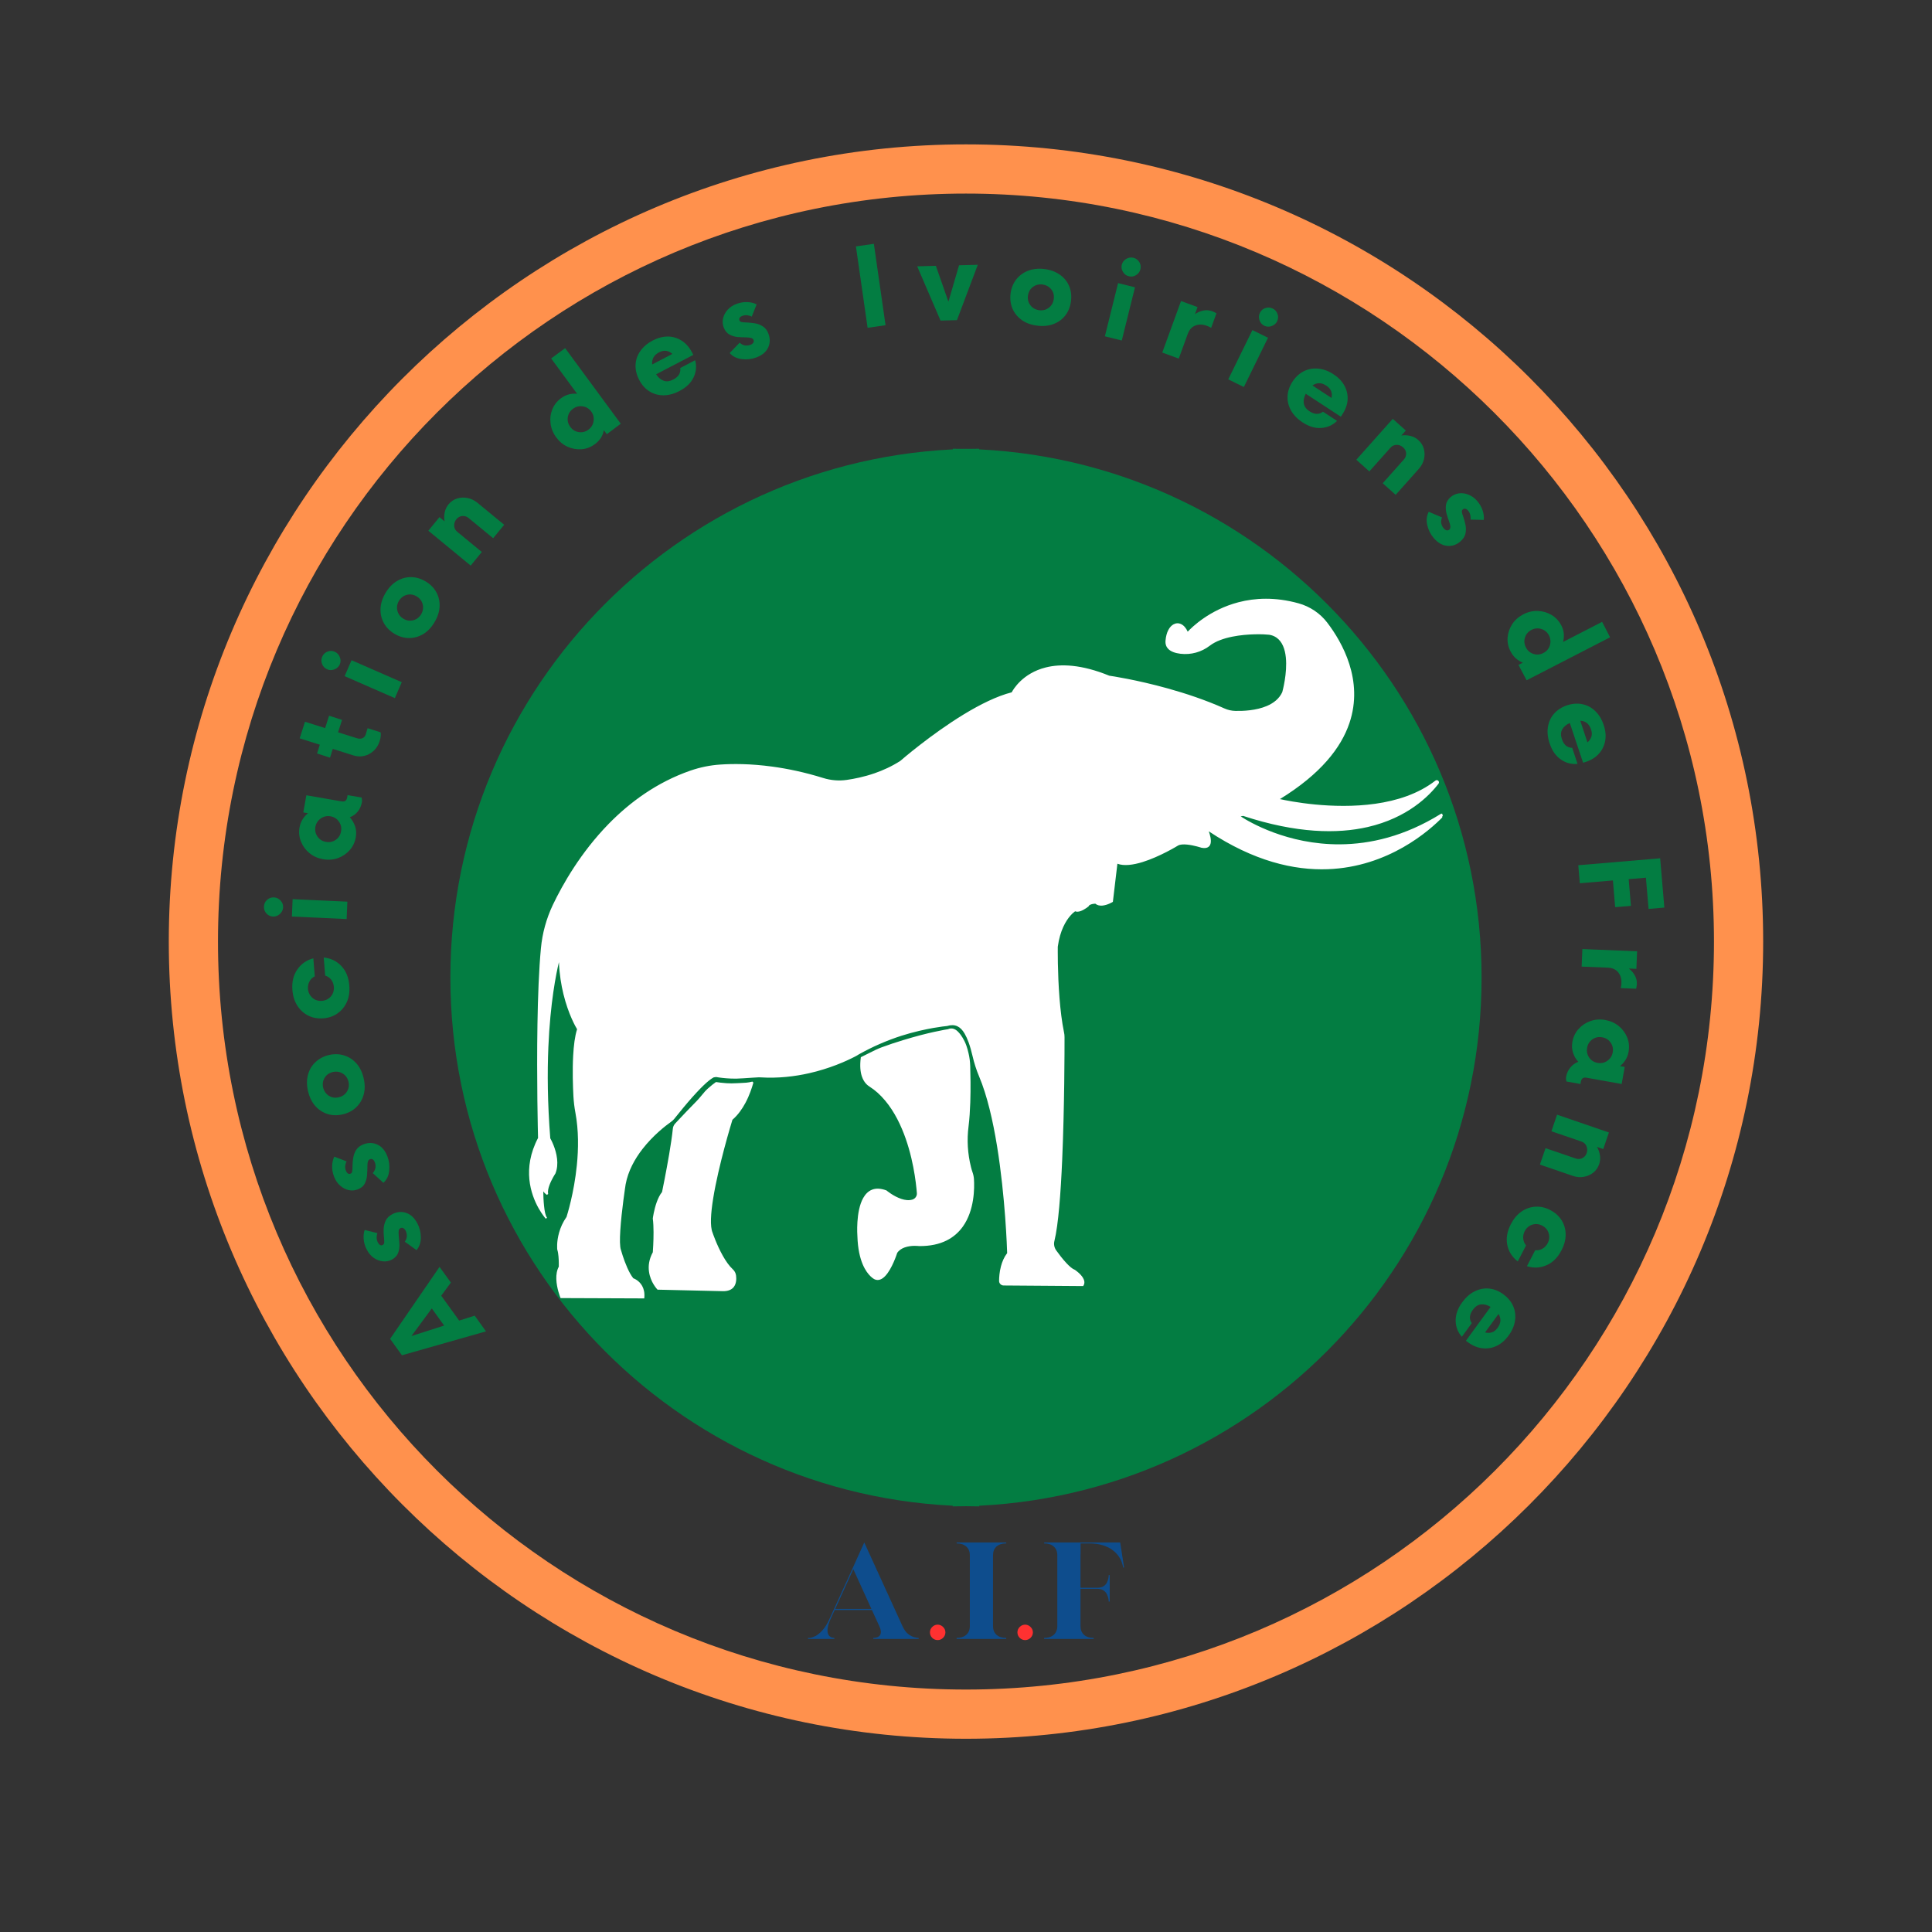
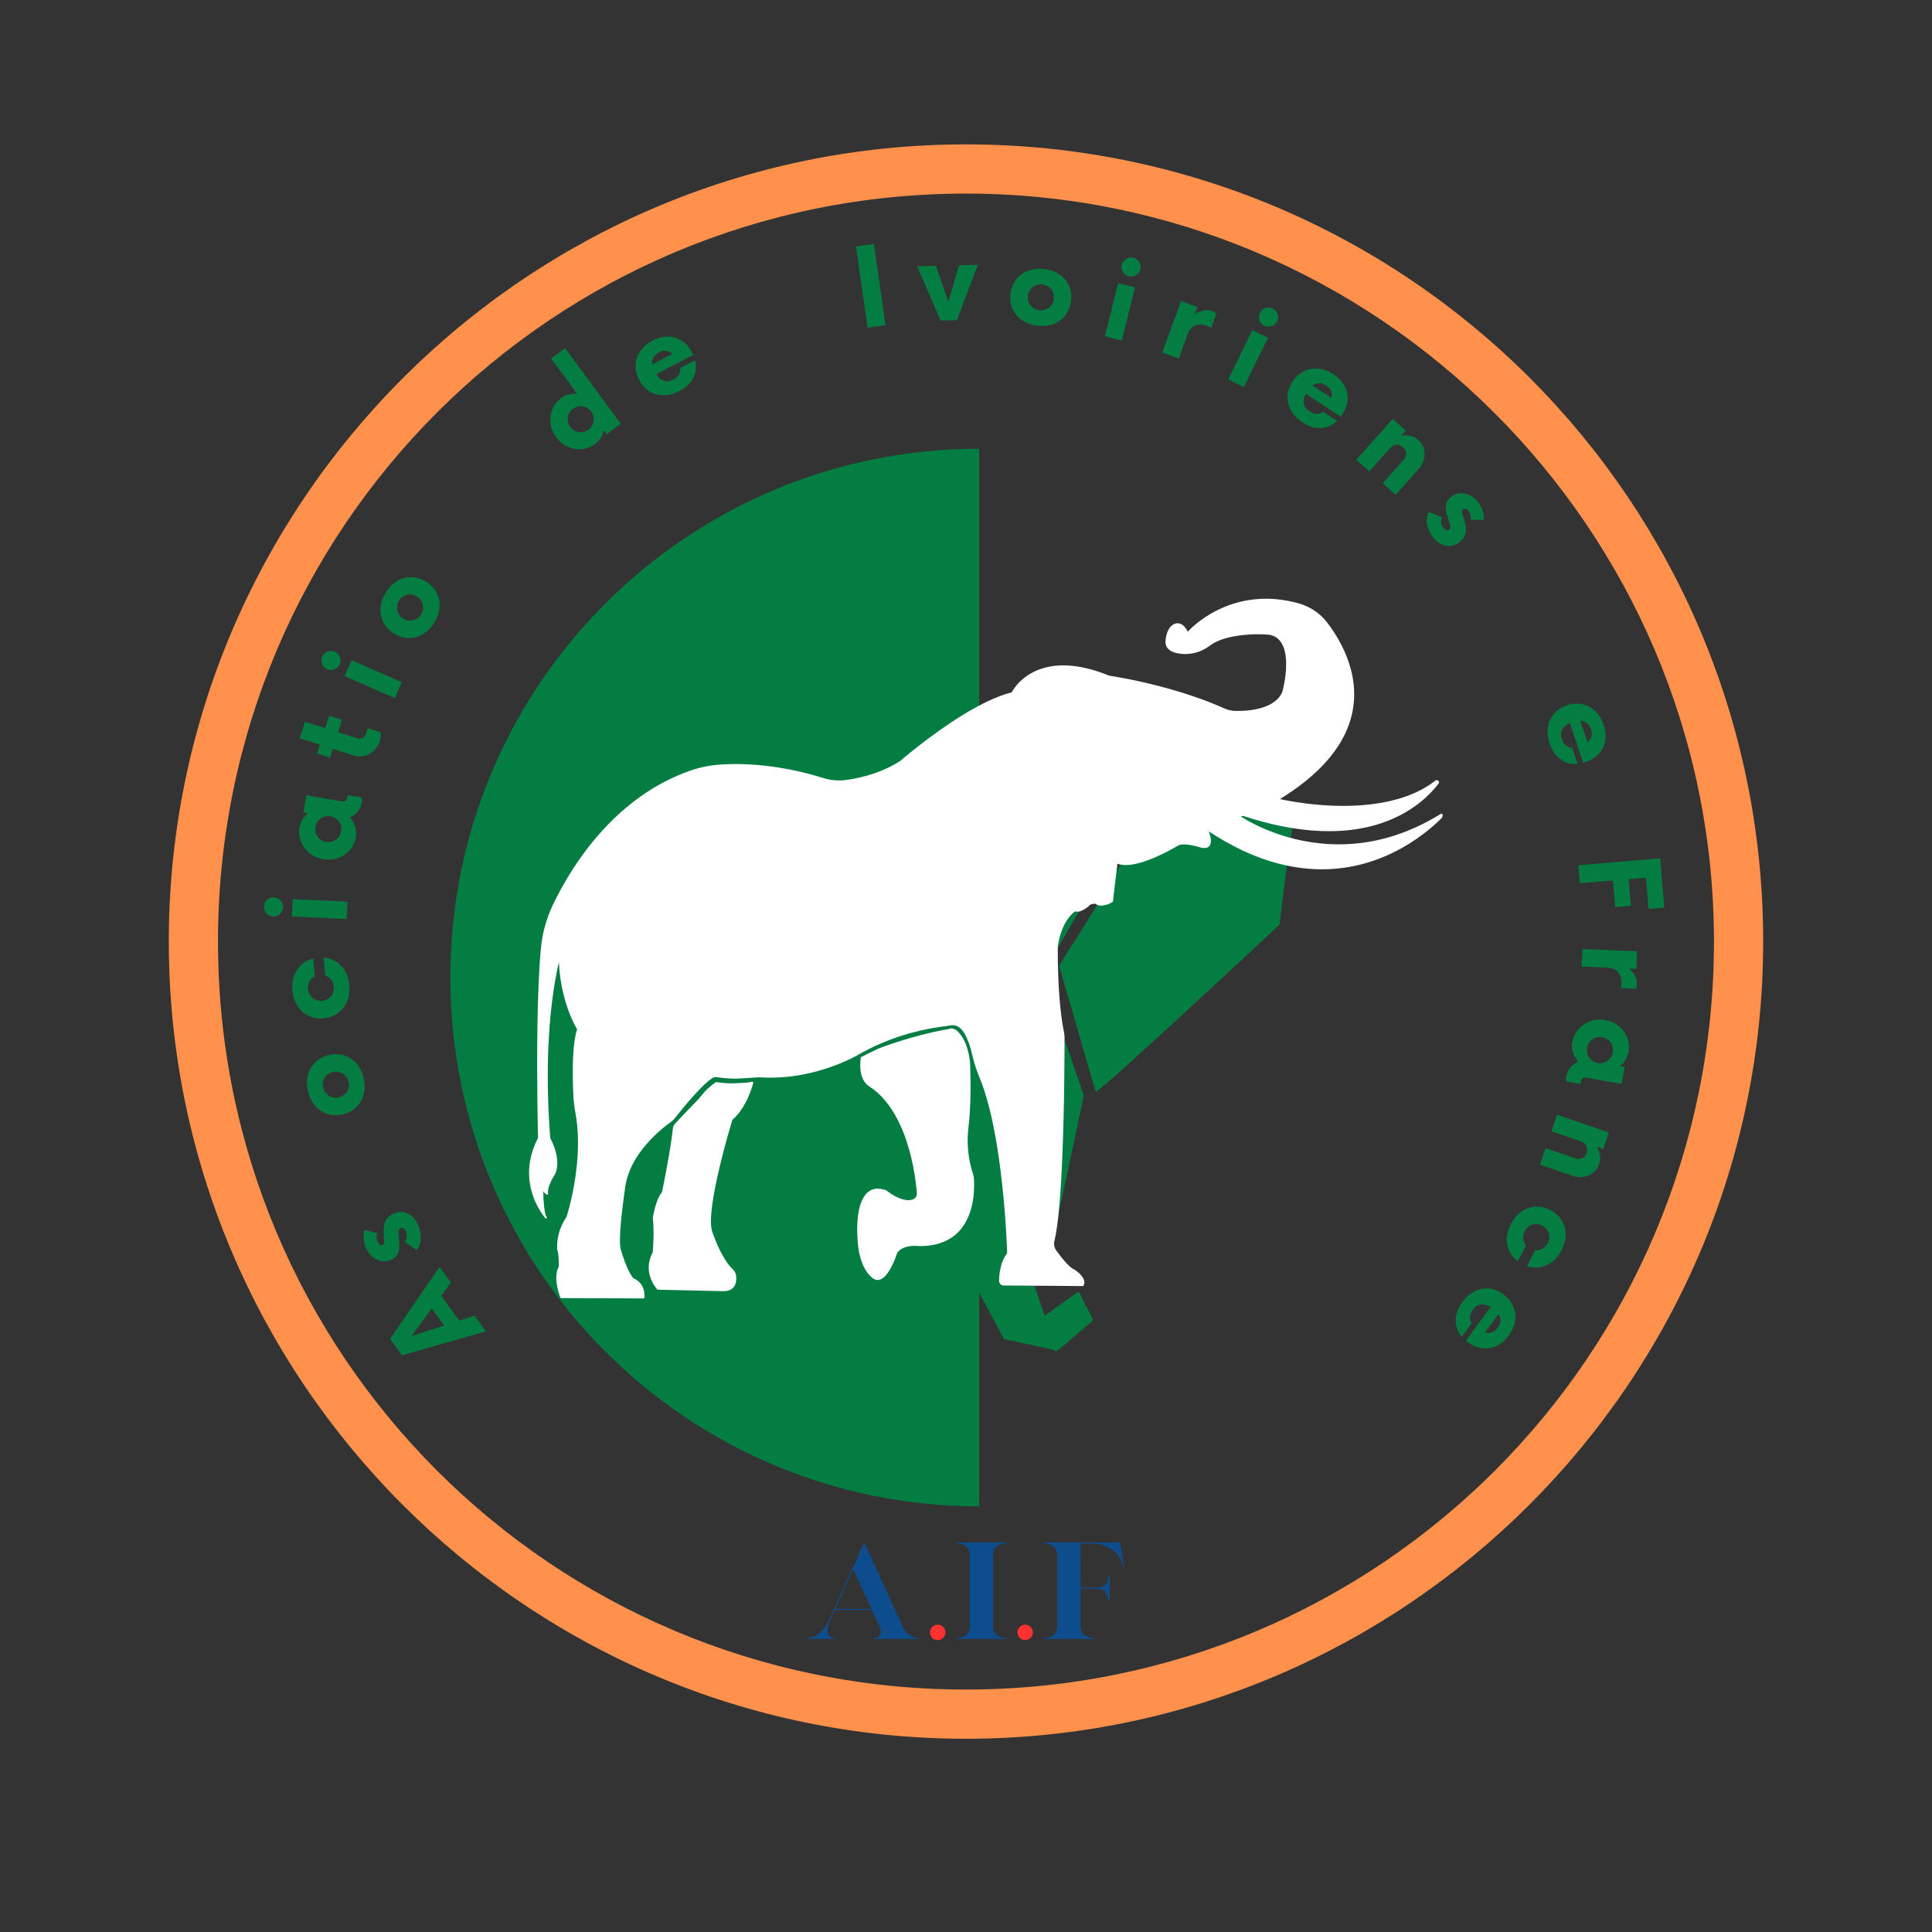
<svg xmlns="http://www.w3.org/2000/svg" width="500" zoomAndPan="magnify" viewBox="0 0 375 375" height="500" preserveAspectRatio="xMidYMid meet" version="1.0">
  <rect x="0" y="0" width="375" height="375" fill="#333333" stroke="none" />
  <defs>
    <g />
    <clipPath id="6fb2f0a01b">
      <path d="M 123.703 136.5 L 170 136.5 L 170 212 L 123.703 212 Z M 123.703 136.5 " clip-rule="nonzero" />
    </clipPath>
    <clipPath id="79c9349e0f">
      <path d="M 205 136.5 L 251.203 136.5 L 251.203 212 L 205 212 Z M 205 136.5 " clip-rule="nonzero" />
    </clipPath>
    <clipPath id="0ff7bb2601">
      <path d="M 159 142 L 216 142 L 216 262.5 L 159 262.5 Z M 159 142 " clip-rule="nonzero" />
    </clipPath>
    <clipPath id="948cbfb6b7">
      <path d="M 32.762 28.023 L 342.512 28.023 L 342.512 337.773 L 32.762 337.773 Z M 32.762 28.023 " clip-rule="nonzero" />
    </clipPath>
    <clipPath id="84ff4489a9">
      <path d="M 87.309 87.09 L 190.059 87.09 L 190.059 292.59 L 87.309 292.59 Z M 87.309 87.09 " clip-rule="nonzero" />
    </clipPath>
    <clipPath id="825129a5c9">
-       <path d="M 184.934 87 L 287.684 87 L 287.684 292.391 L 184.934 292.391 Z M 184.934 87 " clip-rule="nonzero" />
-     </clipPath>
+       </clipPath>
    <clipPath id="2da1b76842">
      <path d="M 102 116 L 279.938 116 L 279.938 252 L 102 252 Z M 102 116 " clip-rule="nonzero" />
    </clipPath>
    <clipPath id="5c79804dd3">
      <path d="M 102 116 L 279.938 116 L 279.938 252.223 L 102 252.223 Z M 102 116 " clip-rule="nonzero" />
    </clipPath>
  </defs>
  <g clip-path="url(#6fb2f0a01b)">
    <path fill="#037d42" d="M 140.762 147 C 131.77 152.766 124.273 157.594 124.105 157.742 L 123.797 158.008 L 124.441 162.219 C 124.793 164.539 125.449 169.336 125.887 172.902 C 126.691 179.316 126.703 179.375 126.961 179.633 C 127.113 179.773 129.133 181.656 131.461 183.816 C 152.965 203.77 162.066 211.992 162.324 211.723 C 162.367 211.672 162.793 210.289 163.27 208.645 C 163.746 207.004 164.395 204.762 164.711 203.668 C 165.031 202.574 165.836 199.797 166.504 197.496 C 167.172 195.199 168.098 192.008 168.555 190.426 C 169.023 188.836 169.414 187.469 169.414 187.391 C 169.422 187.309 168.039 185.039 166.324 182.352 C 163.777 178.32 157.445 167.664 157.445 167.387 C 157.445 167.344 158.211 165.703 159.148 163.73 C 167.152 146.875 169.5 141.855 169.43 141.789 C 169.379 141.738 168.715 141.43 167.945 141.109 C 167.18 140.781 164.441 139.617 161.852 138.512 C 159.273 137.406 157.145 136.512 157.125 136.52 C 157.109 136.523 149.742 141.246 140.762 147 Z M 140.762 147 " fill-opacity="1" fill-rule="nonzero" />
  </g>
  <g clip-path="url(#79c9349e0f)">
    <path fill="#037d42" d="M 211.609 139.305 C 208.305 140.719 205.578 141.914 205.57 141.961 C 205.547 142.012 208.117 147.488 211.273 154.137 C 214.426 160.789 217.145 166.535 217.305 166.902 L 217.602 167.57 L 215.691 170.883 C 212.156 177 211.691 177.762 208.871 182.215 C 207.328 184.656 205.953 186.824 205.816 187.047 L 205.566 187.441 L 205.844 188.387 C 205.992 188.906 206.66 191.215 207.328 193.516 C 207.996 195.816 208.91 198.973 209.367 200.535 C 209.816 202.098 210.742 205.273 211.41 207.605 C 212.086 209.934 212.664 211.867 212.695 211.906 C 212.914 212.164 223.098 202.957 242.371 185.055 C 245.02 182.594 247.449 180.324 247.766 180.027 L 248.348 179.477 L 249.094 173.406 C 249.898 166.934 250.09 165.512 250.785 161.02 L 251.223 158.172 L 250.957 157.906 C 250.547 157.508 218.012 136.719 217.812 136.73 C 217.711 136.723 214.926 137.891 211.609 139.305 Z M 211.609 139.305 " fill-opacity="1" fill-rule="nonzero" />
  </g>
  <g clip-path="url(#0ff7bb2601)">
    <path fill="#037d42" d="M 171.258 143.047 C 170.961 143.645 165.176 155.461 160.922 164.164 L 159.551 166.984 L 168.289 181.59 C 173.102 189.633 177.082 196.305 177.152 196.422 C 177.211 196.555 177.441 197.898 177.66 199.41 C 178.355 204.328 179.055 209.305 179.254 210.789 C 179.363 211.586 179.492 212.57 179.551 212.98 C 179.672 213.805 180.137 217.48 181.648 229.258 L 182.664 237.211 L 183.402 238.516 C 183.809 239.223 186.555 244.34 189.516 249.875 L 194.883 259.941 L 196.207 260.207 C 198.578 260.695 202.48 261.543 203.676 261.82 C 204.75 262.07 204.84 262.109 204.84 262.328 C 204.84 262.516 205.457 262.031 208.344 259.562 C 210.277 257.91 211.938 256.477 212.035 256.387 C 212.215 256.219 212.195 256.168 211.566 254.902 C 211.199 254.188 210.871 253.598 210.82 253.598 C 210.781 253.598 210.504 253.02 210.203 252.305 C 209.906 251.598 209.609 251.008 209.547 251.008 C 209.477 251.008 209.418 250.941 209.418 250.848 C 209.418 250.758 209.359 250.707 209.285 250.738 C 209.219 250.758 207.863 251.723 206.281 252.859 C 204.688 254.004 203.25 255.039 203.082 255.168 L 202.766 255.387 L 201.852 252.672 C 199.242 244.934 197.855 240.812 196.594 237.066 L 195.207 232.938 L 195.539 226.766 C 195.715 223.371 195.887 220.254 195.926 219.844 C 195.957 219.438 196.273 215.625 196.621 211.383 C 196.98 207.141 197.379 202.254 197.52 200.531 C 197.656 198.805 197.805 197.281 197.848 197.145 C 197.898 197.004 201.84 190.105 206.609 181.801 L 215.293 166.711 L 213.641 163.484 C 210.465 157.27 209.457 155.23 206.512 149.008 L 203.555 142.734 L 194.863 142.715 C 186.121 142.695 174.504 142.547 172.613 142.426 L 171.605 142.359 Z M 171.258 143.047 " fill-opacity="1" fill-rule="nonzero" />
  </g>
  <path fill="#037d42" d="M 171.109 191.59 C 171.012 191.879 169.406 196.5 167.555 201.855 L 164.191 211.594 L 164.945 215.148 C 165.363 217.102 166.469 222.285 167.395 226.668 C 168.328 231.047 169.125 234.742 169.164 234.883 C 169.215 235.031 169.922 235.66 171.035 236.531 C 172.023 237.309 172.836 237.938 172.848 237.926 C 172.859 237.918 172.52 236.555 172.09 234.91 L 171.305 231.91 L 171.445 230.23 C 171.523 229.316 171.82 225.512 172.121 221.785 L 172.668 215.02 L 173.266 211.734 C 173.852 208.477 175.309 200.363 175.625 198.543 L 175.793 197.586 L 173.586 194.332 C 172.359 192.539 171.355 191.078 171.332 191.078 C 171.32 191.074 171.219 191.312 171.109 191.59 Z M 171.109 191.59 " fill-opacity="1" fill-rule="nonzero" />
  <path fill="#037d42" d="M 200.984 195.355 L 198.766 198.629 L 199.254 201.348 C 199.531 202.84 200.238 206.844 200.848 210.238 L 201.953 216.41 L 202.449 222.734 C 202.727 226.207 203.016 229.934 203.105 230.996 L 203.266 232.949 L 202.512 235.836 C 202.094 237.43 201.754 238.781 201.754 238.844 C 201.754 238.914 202.57 238.328 203.566 237.539 L 205.367 236.125 L 206.191 232.293 C 207.227 227.414 210.285 213.086 210.336 212.828 C 210.387 212.598 210.633 213.324 206.543 201.508 C 204.781 196.43 203.348 192.23 203.348 192.172 C 203.348 192.117 203.316 192.07 203.277 192.082 C 203.227 192.082 202.203 193.555 200.984 195.355 Z M 200.984 195.355 " fill-opacity="1" fill-rule="nonzero" />
  <g clip-path="url(#948cbfb6b7)">
    <path fill="#ff914d" d="M 187.496 337.492 C 102.012 337.492 32.762 267.766 32.762 182.758 C 32.762 97.75 102.012 28.023 187.496 28.023 C 272.98 28.023 342.23 97.273 342.23 182.758 C 342.23 268.242 272.504 337.492 187.496 337.492 Z M 187.496 37.574 C 107.262 37.574 42.312 102.527 42.312 182.758 C 42.312 262.992 107.262 327.941 187.496 327.941 C 267.73 327.941 332.68 262.992 332.68 182.758 C 332.68 102.527 267.25 37.574 187.496 37.574 Z M 187.496 37.574 " fill-opacity="1" fill-rule="nonzero" />
  </g>
  <g fill="#037d42" fill-opacity="1">
    <g transform="translate(94.125, 258.136)">
      <g>
        <path d="M -6.609 -9.188 L -8.484 -6.641 L -5 -1.812 L -1.984 -2.766 L 0.203 0.281 L -16.109 4.922 L -18.406 1.734 L -8.812 -12.234 Z M -7.922 -0.844 L -10.312 -4.172 L -14.266 1.188 Z M -7.922 -0.844 " />
      </g>
    </g>
  </g>
  <g fill="#037d42" fill-opacity="1">
    <g transform="translate(83.155, 241.997)">
      <g>
        <path d="M -2.141 -4.531 C -1.703 -3.707 -1.477 -2.805 -1.469 -1.828 C -1.457 -0.848 -1.738 -0.02 -2.312 0.656 L -4.578 -0.984 C -4.297 -1.41 -4.164 -1.805 -4.188 -2.172 C -4.207 -2.535 -4.281 -2.844 -4.406 -3.094 C -4.539 -3.352 -4.695 -3.523 -4.875 -3.609 C -5.051 -3.703 -5.238 -3.703 -5.438 -3.609 C -5.613 -3.516 -5.723 -3.348 -5.766 -3.109 C -5.805 -2.867 -5.801 -2.492 -5.75 -1.984 C -5.695 -1.555 -5.656 -1.055 -5.625 -0.484 C -5.594 0.086 -5.676 0.645 -5.875 1.188 C -6.07 1.727 -6.484 2.164 -7.109 2.5 C -7.648 2.781 -8.219 2.891 -8.812 2.828 C -9.414 2.773 -10 2.562 -10.562 2.188 C -11.125 1.812 -11.586 1.273 -11.953 0.578 C -12.305 -0.086 -12.508 -0.758 -12.562 -1.438 C -12.625 -2.125 -12.562 -2.734 -12.375 -3.266 L -9.891 -2.641 C -9.992 -2.41 -10.047 -2.129 -10.047 -1.797 C -10.047 -1.461 -9.969 -1.141 -9.812 -0.828 C -9.676 -0.578 -9.523 -0.41 -9.359 -0.328 C -9.191 -0.254 -9.031 -0.258 -8.875 -0.344 C -8.695 -0.438 -8.598 -0.594 -8.578 -0.812 C -8.566 -1.031 -8.582 -1.352 -8.625 -1.781 C -8.688 -2.32 -8.707 -2.875 -8.688 -3.438 C -8.664 -4.008 -8.535 -4.551 -8.297 -5.062 C -8.055 -5.582 -7.625 -6.004 -7 -6.328 C -6.113 -6.797 -5.223 -6.879 -4.328 -6.578 C -3.43 -6.285 -2.703 -5.602 -2.141 -4.531 Z M -2.141 -4.531 " />
      </g>
    </g>
  </g>
  <g fill="#037d42" fill-opacity="1">
    <g transform="translate(76.778, 229.223)">
      <g>
-         <path d="M -1.578 -4.75 C -1.242 -3.875 -1.129 -2.945 -1.234 -1.969 C -1.336 -1 -1.711 -0.223 -2.359 0.359 L -4.422 -1.516 C -4.098 -1.91 -3.922 -2.289 -3.891 -2.656 C -3.867 -3.02 -3.91 -3.332 -4.016 -3.594 C -4.117 -3.863 -4.25 -4.055 -4.406 -4.172 C -4.57 -4.285 -4.758 -4.301 -4.969 -4.219 C -5.156 -4.156 -5.285 -4.004 -5.359 -3.766 C -5.441 -3.535 -5.477 -3.164 -5.469 -2.656 C -5.469 -2.227 -5.488 -1.723 -5.531 -1.141 C -5.57 -0.566 -5.719 -0.023 -5.969 0.484 C -6.227 1.004 -6.691 1.391 -7.359 1.641 C -7.922 1.859 -8.492 1.906 -9.078 1.781 C -9.672 1.656 -10.223 1.367 -10.734 0.922 C -11.254 0.484 -11.656 -0.102 -11.938 -0.844 C -12.207 -1.539 -12.332 -2.227 -12.312 -2.906 C -12.289 -3.594 -12.148 -4.195 -11.891 -4.719 L -9.5 -3.797 C -9.633 -3.578 -9.723 -3.301 -9.766 -2.969 C -9.805 -2.645 -9.766 -2.32 -9.641 -2 C -9.535 -1.738 -9.406 -1.555 -9.25 -1.453 C -9.094 -1.359 -8.93 -1.344 -8.766 -1.406 C -8.578 -1.469 -8.461 -1.609 -8.422 -1.828 C -8.379 -2.047 -8.359 -2.367 -8.359 -2.797 C -8.359 -3.336 -8.312 -3.891 -8.219 -4.453 C -8.133 -5.023 -7.941 -5.551 -7.641 -6.031 C -7.336 -6.508 -6.852 -6.875 -6.188 -7.125 C -5.258 -7.477 -4.363 -7.453 -3.5 -7.047 C -2.645 -6.641 -2.004 -5.875 -1.578 -4.75 Z M -1.578 -4.75 " />
-       </g>
+         </g>
    </g>
  </g>
  <g fill="#037d42" fill-opacity="1">
    <g transform="translate(71.895, 215.902)">
      <g>
        <path d="M -1.312 -6.625 C -1.039 -5.469 -1.039 -4.398 -1.312 -3.422 C -1.582 -2.453 -2.066 -1.633 -2.766 -0.969 C -3.461 -0.301 -4.328 0.148 -5.359 0.391 C -6.398 0.641 -7.383 0.617 -8.312 0.328 C -9.238 0.035 -10.035 -0.484 -10.703 -1.234 C -11.367 -1.992 -11.836 -2.953 -12.109 -4.109 C -12.379 -5.273 -12.379 -6.344 -12.109 -7.312 C -11.848 -8.281 -11.363 -9.094 -10.656 -9.75 C -9.957 -10.414 -9.086 -10.875 -8.047 -11.125 C -7.016 -11.363 -6.035 -11.336 -5.109 -11.047 C -4.191 -10.766 -3.395 -10.25 -2.719 -9.5 C -2.051 -8.75 -1.582 -7.789 -1.312 -6.625 Z M -4.25 -5.938 C -4.426 -6.645 -4.801 -7.176 -5.375 -7.531 C -5.957 -7.883 -6.594 -7.984 -7.281 -7.828 C -7.988 -7.66 -8.52 -7.289 -8.875 -6.719 C -9.227 -6.145 -9.328 -5.504 -9.172 -4.797 C -8.992 -4.098 -8.617 -3.566 -8.047 -3.203 C -7.484 -2.848 -6.848 -2.754 -6.141 -2.922 C -5.453 -3.078 -4.926 -3.441 -4.562 -4.016 C -4.195 -4.598 -4.094 -5.238 -4.25 -5.938 Z M -4.25 -5.938 " />
      </g>
    </g>
  </g>
  <g fill="#037d42" fill-opacity="1">
    <g transform="translate(68.115, 198.059)">
      <g>
        <path d="M -0.312 -6.75 C -0.219 -5.562 -0.375 -4.508 -0.781 -3.594 C -1.195 -2.676 -1.797 -1.938 -2.578 -1.375 C -3.367 -0.812 -4.297 -0.488 -5.359 -0.406 C -6.43 -0.32 -7.398 -0.492 -8.266 -0.922 C -9.141 -1.359 -9.848 -2 -10.391 -2.844 C -10.941 -3.688 -11.266 -4.703 -11.359 -5.891 C -11.484 -7.484 -11.16 -8.82 -10.391 -9.906 C -9.629 -11 -8.598 -11.711 -7.297 -12.047 L -7.016 -8.547 C -7.461 -8.336 -7.801 -8.02 -8.031 -7.594 C -8.27 -7.164 -8.375 -6.676 -8.344 -6.125 C -8.27 -5.406 -7.977 -4.82 -7.469 -4.375 C -6.969 -3.938 -6.352 -3.742 -5.625 -3.797 C -4.914 -3.859 -4.336 -4.145 -3.891 -4.656 C -3.453 -5.176 -3.258 -5.797 -3.312 -6.516 C -3.363 -7.066 -3.539 -7.535 -3.844 -7.922 C -4.156 -8.305 -4.539 -8.566 -5 -8.703 L -5.281 -12.203 C -3.938 -12.078 -2.801 -11.535 -1.875 -10.578 C -0.957 -9.617 -0.438 -8.344 -0.312 -6.75 Z M -0.312 -6.75 " />
      </g>
    </g>
  </g>
  <g fill="#037d42" fill-opacity="1">
    <g transform="translate(67.204, 180.011)">
      <g>
        <path d="M -12.25 -3.891 C -12.281 -3.391 -12.488 -2.961 -12.875 -2.609 C -13.27 -2.254 -13.711 -2.086 -14.203 -2.109 C -14.723 -2.129 -15.156 -2.332 -15.5 -2.719 C -15.844 -3.113 -16 -3.562 -15.969 -4.062 C -15.945 -4.57 -15.75 -5 -15.375 -5.344 C -15 -5.688 -14.551 -5.848 -14.031 -5.828 C -13.539 -5.805 -13.113 -5.602 -12.75 -5.219 C -12.395 -4.844 -12.227 -4.398 -12.25 -3.891 Z M 0.078 -1.625 L -10.547 -2.109 L -10.406 -5.484 L 0.219 -5 Z M 0.078 -1.625 " />
      </g>
    </g>
  </g>
  <g fill="#037d42" fill-opacity="1">
    <g transform="translate(67.791, 168.503)">
      <g>
        <path d="M -0.406 -13.703 L -0.328 -14.172 L 2.391 -13.703 C 2.422 -13.566 2.445 -13.422 2.469 -13.266 C 2.488 -13.117 2.484 -12.961 2.453 -12.797 C 2.328 -12.086 2.055 -11.477 1.641 -10.969 C 1.223 -10.457 0.711 -10.094 0.109 -9.875 C 0.578 -9.344 0.922 -8.75 1.141 -8.094 C 1.359 -7.445 1.398 -6.738 1.266 -5.969 C 1.098 -5.008 0.695 -4.176 0.062 -3.469 C -0.562 -2.77 -1.32 -2.258 -2.219 -1.938 C -3.125 -1.625 -4.082 -1.555 -5.094 -1.734 C -6.102 -1.91 -6.977 -2.301 -7.719 -2.906 C -8.457 -3.508 -9.004 -4.25 -9.359 -5.125 C -9.723 -6 -9.82 -6.914 -9.656 -7.875 C -9.551 -8.477 -9.348 -9.016 -9.047 -9.484 C -8.754 -9.953 -8.406 -10.344 -8 -10.656 L -8.922 -10.812 L -8.328 -14.141 L -1.578 -12.969 C -1.148 -12.895 -0.859 -12.941 -0.703 -13.109 C -0.547 -13.273 -0.445 -13.473 -0.406 -13.703 Z M -1.594 -7.141 C -1.469 -7.828 -1.602 -8.453 -2 -9.016 C -2.395 -9.586 -2.941 -9.938 -3.641 -10.062 C -4.348 -10.176 -4.984 -10.031 -5.547 -9.625 C -6.109 -9.227 -6.453 -8.688 -6.578 -8 C -6.691 -7.301 -6.551 -6.672 -6.156 -6.109 C -5.758 -5.547 -5.207 -5.207 -4.5 -5.094 C -3.801 -4.969 -3.172 -5.102 -2.609 -5.5 C -2.047 -5.895 -1.707 -6.441 -1.594 -7.141 Z M -1.594 -7.141 " />
      </g>
    </g>
  </g>
  <g fill="#037d42" fill-opacity="1">
    <g transform="translate(71.591, 149.764)">
      <g>
        <path d="M -5.203 -10.031 L -5.969 -7.625 L -2.344 -6.484 C -1.914 -6.348 -1.547 -6.348 -1.234 -6.484 C -0.93 -6.617 -0.723 -6.859 -0.609 -7.203 L -0.234 -8.422 L 2.266 -7.625 C 2.328 -7.477 2.344 -7.238 2.312 -6.906 C 2.281 -6.57 2.207 -6.234 2.094 -5.891 C 1.875 -5.18 1.5 -4.57 0.969 -4.062 C 0.438 -3.562 -0.176 -3.223 -0.875 -3.047 C -1.582 -2.879 -2.289 -2.91 -3 -3.141 L -7 -4.406 L -7.531 -2.703 L -10.047 -3.516 L -9.516 -5.219 L -13.422 -6.453 L -12.391 -9.672 L -8.484 -8.438 L -7.719 -10.844 Z M -5.203 -10.031 " />
      </g>
    </g>
  </g>
  <g fill="#037d42" fill-opacity="1">
    <g transform="translate(75.985, 136.991)">
      <g>
        <path d="M -10.031 -8.031 C -10.238 -7.57 -10.586 -7.25 -11.078 -7.062 C -11.566 -6.875 -12.035 -6.879 -12.484 -7.078 C -12.961 -7.285 -13.289 -7.629 -13.469 -8.109 C -13.656 -8.598 -13.645 -9.07 -13.438 -9.531 C -13.238 -10 -12.898 -10.328 -12.422 -10.516 C -11.953 -10.703 -11.477 -10.691 -11 -10.484 C -10.551 -10.285 -10.227 -9.941 -10.031 -9.453 C -9.832 -8.973 -9.832 -8.5 -10.031 -8.031 Z M 0.656 -1.484 L -9.094 -5.75 L -7.75 -8.844 L 2 -4.578 Z M 0.656 -1.484 " />
      </g>
    </g>
  </g>
  <g fill="#037d42" fill-opacity="1">
    <g transform="translate(80.701, 126.455)">
      <g>
        <path d="M 3.641 -5.688 C 3.035 -4.664 2.301 -3.895 1.438 -3.375 C 0.57 -2.863 -0.344 -2.609 -1.312 -2.609 C -2.281 -2.617 -3.223 -2.895 -4.141 -3.438 C -5.055 -3.988 -5.742 -4.688 -6.203 -5.531 C -6.672 -6.383 -6.883 -7.312 -6.844 -8.312 C -6.801 -9.32 -6.477 -10.336 -5.875 -11.359 C -5.258 -12.391 -4.52 -13.16 -3.656 -13.672 C -2.789 -14.191 -1.875 -14.445 -0.906 -14.438 C 0.062 -14.426 1.004 -14.145 1.922 -13.594 C 2.836 -13.051 3.523 -12.359 3.984 -11.516 C 4.453 -10.672 4.664 -9.742 4.625 -8.734 C 4.582 -7.734 4.254 -6.719 3.641 -5.688 Z M 1.047 -7.234 C 1.41 -7.859 1.508 -8.5 1.344 -9.156 C 1.176 -9.812 0.789 -10.32 0.188 -10.688 C -0.438 -11.062 -1.07 -11.164 -1.719 -11 C -2.375 -10.832 -2.895 -10.438 -3.281 -9.812 C -3.633 -9.195 -3.727 -8.562 -3.562 -7.906 C -3.406 -7.25 -3.016 -6.734 -2.391 -6.359 C -1.785 -5.992 -1.156 -5.895 -0.5 -6.062 C 0.156 -6.227 0.672 -6.617 1.047 -7.234 Z M 1.047 -7.234 " />
      </g>
    </g>
  </g>
  <g fill="#037d42" fill-opacity="1">
    <g transform="translate(90.361, 110.984)">
      <g>
-         <path d="M -3.312 -13.078 C -2.852 -13.641 -2.301 -14.02 -1.656 -14.219 C -1.02 -14.426 -0.352 -14.461 0.344 -14.328 C 1.039 -14.203 1.691 -13.895 2.297 -13.406 L 7.5 -9.125 L 5.359 -6.516 L 0.594 -10.438 C 0.219 -10.738 -0.188 -10.867 -0.625 -10.828 C -1.07 -10.797 -1.457 -10.586 -1.781 -10.203 C -2.082 -9.816 -2.223 -9.391 -2.203 -8.922 C -2.18 -8.453 -1.984 -8.066 -1.609 -7.766 L 3.156 -3.844 L 1 -1.203 L -7.219 -7.969 L -5.062 -10.609 L -4.062 -9.781 C -4.176 -10.352 -4.172 -10.93 -4.047 -11.516 C -3.93 -12.098 -3.688 -12.617 -3.312 -13.078 Z M -3.312 -13.078 " />
-       </g>
+         </g>
    </g>
  </g>
  <g fill="#037d42" fill-opacity="1">
    <g transform="translate(102.215, 97.371)">
      <g />
    </g>
  </g>
  <g fill="#037d42" fill-opacity="1">
    <g transform="translate(110.428, 89.652)">
      <g>
        <path d="M -3.453 -20.078 L -0.734 -22.078 L 10.062 -7.406 L 7.359 -5.375 L 6.781 -6.156 C 6.695 -5.645 6.508 -5.156 6.219 -4.688 C 5.926 -4.219 5.531 -3.801 5.031 -3.438 C 4.238 -2.852 3.375 -2.523 2.438 -2.453 C 1.5 -2.391 0.598 -2.551 -0.266 -2.938 C -1.129 -3.332 -1.863 -3.941 -2.469 -4.766 C -3.082 -5.598 -3.445 -6.488 -3.562 -7.438 C -3.688 -8.383 -3.578 -9.297 -3.234 -10.172 C -2.891 -11.047 -2.32 -11.773 -1.531 -12.359 C -1.031 -12.723 -0.516 -12.973 0.016 -13.109 C 0.555 -13.242 1.082 -13.281 1.594 -13.219 Z M 3.781 -6.25 C 4.344 -6.664 4.676 -7.211 4.781 -7.891 C 4.895 -8.578 4.742 -9.207 4.328 -9.781 C 3.898 -10.352 3.344 -10.688 2.656 -10.781 C 1.977 -10.883 1.359 -10.727 0.797 -10.312 C 0.223 -9.895 -0.113 -9.348 -0.219 -8.672 C -0.32 -7.992 -0.16 -7.367 0.266 -6.797 C 0.68 -6.223 1.227 -5.883 1.906 -5.781 C 2.582 -5.676 3.207 -5.832 3.781 -6.25 Z M 3.781 -6.25 " />
      </g>
    </g>
  </g>
  <g fill="#037d42" fill-opacity="1">
    <g transform="translate(125.788, 78.838)">
      <g>
        <path d="M 8.516 -10.469 L 8.781 -9.953 L 1.562 -6.188 C 1.977 -5.551 2.469 -5.133 3.031 -4.938 C 3.594 -4.738 4.211 -4.816 4.891 -5.172 C 5.922 -5.703 6.375 -6.445 6.25 -7.406 L 9.141 -8.922 C 9.453 -7.773 9.348 -6.66 8.828 -5.578 C 8.316 -4.504 7.41 -3.629 6.109 -2.953 C 5.055 -2.398 4.023 -2.117 3.016 -2.109 C 2.004 -2.109 1.086 -2.363 0.266 -2.875 C -0.555 -3.383 -1.219 -4.125 -1.719 -5.094 C -2.238 -6.094 -2.473 -7.078 -2.422 -8.047 C -2.379 -9.016 -2.066 -9.906 -1.484 -10.719 C -0.91 -11.531 -0.125 -12.203 0.875 -12.734 C 1.906 -13.266 2.898 -13.523 3.859 -13.516 C 4.816 -13.504 5.703 -13.238 6.516 -12.719 C 7.328 -12.207 7.992 -11.457 8.516 -10.469 Z M 2.141 -10.453 C 1.609 -10.172 1.238 -9.828 1.031 -9.422 C 0.832 -9.023 0.754 -8.582 0.797 -8.094 L 4.719 -10.141 C 4.352 -10.473 3.957 -10.672 3.531 -10.734 C 3.102 -10.805 2.641 -10.711 2.141 -10.453 Z M 2.141 -10.453 " />
      </g>
    </g>
  </g>
  <g fill="#037d42" fill-opacity="1">
    <g transform="translate(141.956, 70.902)">
      <g>
-         <path d="M 4.781 -1.5 C 3.895 -1.176 2.969 -1.078 2 -1.203 C 1.031 -1.328 0.254 -1.719 -0.328 -2.375 L 1.609 -4.391 C 1.984 -4.055 2.348 -3.875 2.703 -3.844 C 3.066 -3.82 3.383 -3.859 3.656 -3.953 C 3.926 -4.055 4.117 -4.188 4.234 -4.344 C 4.359 -4.508 4.383 -4.695 4.312 -4.906 C 4.238 -5.094 4.086 -5.223 3.859 -5.297 C 3.629 -5.367 3.258 -5.41 2.75 -5.422 C 2.312 -5.422 1.805 -5.441 1.234 -5.484 C 0.672 -5.535 0.133 -5.695 -0.375 -5.969 C -0.883 -6.25 -1.258 -6.723 -1.5 -7.391 C -1.707 -7.953 -1.742 -8.523 -1.609 -9.109 C -1.473 -9.703 -1.18 -10.254 -0.734 -10.766 C -0.285 -11.273 0.312 -11.664 1.062 -11.938 C 1.758 -12.188 2.445 -12.297 3.125 -12.266 C 3.812 -12.234 4.406 -12.082 4.906 -11.812 L 3.953 -9.438 C 3.742 -9.57 3.473 -9.66 3.141 -9.703 C 2.816 -9.754 2.488 -9.719 2.156 -9.594 C 1.883 -9.5 1.703 -9.375 1.609 -9.219 C 1.516 -9.07 1.5 -8.914 1.562 -8.75 C 1.625 -8.562 1.766 -8.441 1.984 -8.391 C 2.203 -8.348 2.523 -8.32 2.953 -8.312 C 3.492 -8.289 4.039 -8.234 4.594 -8.141 C 5.156 -8.047 5.672 -7.844 6.141 -7.531 C 6.617 -7.227 6.977 -6.742 7.219 -6.078 C 7.562 -5.129 7.523 -4.227 7.109 -3.375 C 6.691 -2.531 5.914 -1.906 4.781 -1.5 Z M 4.781 -1.5 " />
-       </g>
+         </g>
    </g>
  </g>
  <g fill="#037d42" fill-opacity="1">
    <g transform="translate(155.559, 66.349)">
      <g />
    </g>
  </g>
  <g fill="#037d42" fill-opacity="1">
    <g transform="translate(166.712, 63.859)">
      <g>
        <path d="M 1.688 -0.234 L -0.578 -16.031 L 2.906 -16.531 L 5.172 -0.734 Z M 1.688 -0.234 " />
      </g>
    </g>
  </g>
  <g fill="#037d42" fill-opacity="1">
    <g transform="translate(178.431, 62.332)">
      <g>
        <path d="M 7.719 -10.844 L 11.359 -10.938 L 7.312 -0.188 L 4.125 -0.109 L -0.406 -10.641 L 3.219 -10.734 L 5.656 -3.781 Z M 7.719 -10.844 " />
      </g>
    </g>
  </g>
  <g fill="#037d42" fill-opacity="1">
    <g transform="translate(194.693, 62.196)">
      <g>
        <path d="M 6.672 1.016 C 5.492 0.879 4.492 0.523 3.672 -0.047 C 2.848 -0.629 2.238 -1.363 1.844 -2.25 C 1.457 -3.145 1.328 -4.125 1.453 -5.188 C 1.586 -6.25 1.945 -7.16 2.531 -7.922 C 3.125 -8.691 3.883 -9.258 4.812 -9.625 C 5.75 -10 6.805 -10.117 7.984 -9.984 C 9.172 -9.836 10.176 -9.473 11 -8.891 C 11.832 -8.316 12.438 -7.586 12.812 -6.703 C 13.195 -5.816 13.32 -4.844 13.188 -3.781 C 13.062 -2.719 12.707 -1.801 12.125 -1.031 C 11.551 -0.258 10.797 0.305 9.859 0.672 C 8.922 1.047 7.859 1.16 6.672 1.016 Z M 7.031 -1.984 C 7.75 -1.898 8.375 -2.066 8.906 -2.484 C 9.445 -2.91 9.758 -3.477 9.844 -4.188 C 9.938 -4.906 9.77 -5.523 9.344 -6.047 C 8.914 -6.566 8.348 -6.879 7.641 -6.984 C 6.91 -7.055 6.281 -6.883 5.75 -6.469 C 5.227 -6.062 4.922 -5.5 4.828 -4.781 C 4.742 -4.07 4.91 -3.453 5.328 -2.922 C 5.742 -2.391 6.312 -2.078 7.031 -1.984 Z M 7.031 -1.984 " />
      </g>
    </g>
  </g>
  <g fill="#037d42" fill-opacity="1">
    <g transform="translate(212.877, 64.89)">
      <g>
        <path d="M 6.234 -11.266 C 5.742 -11.379 5.363 -11.66 5.094 -12.109 C 4.82 -12.555 4.742 -13.02 4.859 -13.5 C 4.992 -14.008 5.281 -14.391 5.719 -14.641 C 6.164 -14.898 6.633 -14.973 7.125 -14.859 C 7.613 -14.734 7.992 -14.453 8.266 -14.016 C 8.535 -13.586 8.602 -13.117 8.469 -12.609 C 8.352 -12.129 8.07 -11.754 7.625 -11.484 C 7.188 -11.211 6.723 -11.141 6.234 -11.266 Z M 1.578 0.391 L 4.141 -9.938 L 7.422 -9.125 L 4.859 1.203 Z M 1.578 0.391 " />
      </g>
    </g>
  </g>
  <g fill="#037d42" fill-opacity="1">
    <g transform="translate(224.126, 67.9)">
      <g>
        <path d="M 11.188 -7.484 C 11.332 -7.43 11.473 -7.367 11.609 -7.297 C 11.754 -7.223 11.879 -7.148 11.984 -7.078 L 10.953 -4.25 C 10.848 -4.332 10.719 -4.41 10.562 -4.484 C 10.406 -4.555 10.238 -4.625 10.062 -4.688 C 9.27 -4.969 8.535 -4.973 7.859 -4.703 C 7.191 -4.441 6.707 -3.895 6.406 -3.062 L 4.672 1.703 L 1.469 0.531 L 5.109 -9.469 L 8.312 -8.297 L 7.812 -6.922 C 8.32 -7.273 8.863 -7.508 9.438 -7.625 C 10.02 -7.738 10.602 -7.691 11.188 -7.484 Z M 11.188 -7.484 " />
      </g>
    </g>
  </g>
  <g fill="#037d42" fill-opacity="1">
    <g transform="translate(236.948, 72.915)">
      <g>
        <path d="M 8.453 -9.688 C 8.004 -9.906 7.691 -10.266 7.516 -10.766 C 7.348 -11.273 7.375 -11.75 7.594 -12.188 C 7.82 -12.656 8.18 -12.969 8.672 -13.125 C 9.16 -13.281 9.629 -13.25 10.078 -13.031 C 10.535 -12.812 10.848 -12.457 11.016 -11.969 C 11.191 -11.488 11.164 -11.016 10.938 -10.547 C 10.719 -10.109 10.363 -9.801 9.875 -9.625 C 9.383 -9.445 8.91 -9.469 8.453 -9.688 Z M 1.453 0.719 L 6.141 -8.844 L 9.172 -7.359 L 4.484 2.203 Z M 1.453 0.719 " />
      </g>
    </g>
  </g>
  <g fill="#037d42" fill-opacity="1">
    <g transform="translate(247.274, 78.085)">
      <g>
        <path d="M 13.297 2.312 L 12.984 2.797 L 6.172 -1.656 C 5.816 -0.977 5.691 -0.348 5.797 0.234 C 5.898 0.828 6.27 1.332 6.906 1.75 C 7.883 2.383 8.754 2.41 9.516 1.828 L 12.25 3.609 C 11.395 4.441 10.367 4.898 9.172 4.984 C 7.984 5.066 6.773 4.703 5.547 3.891 C 4.555 3.242 3.812 2.477 3.312 1.594 C 2.82 0.719 2.598 -0.203 2.641 -1.172 C 2.68 -2.141 3 -3.082 3.594 -4 C 4.207 -4.938 4.953 -5.617 5.828 -6.047 C 6.703 -6.473 7.633 -6.633 8.625 -6.531 C 9.613 -6.438 10.582 -6.078 11.531 -5.453 C 12.5 -4.828 13.211 -4.086 13.672 -3.234 C 14.141 -2.379 14.348 -1.473 14.297 -0.516 C 14.242 0.43 13.91 1.375 13.297 2.312 Z M 10.156 -3.234 C 9.645 -3.566 9.172 -3.723 8.734 -3.703 C 8.297 -3.691 7.875 -3.547 7.469 -3.266 L 11.172 -0.844 C 11.273 -1.32 11.25 -1.766 11.094 -2.172 C 10.938 -2.578 10.625 -2.93 10.156 -3.234 Z M 10.156 -3.234 " />
      </g>
    </g>
  </g>
  <g fill="#037d42" fill-opacity="1">
    <g transform="translate(262.085, 88.189)">
      <g>
        <path d="M 13.203 -2.781 C 13.742 -2.301 14.102 -1.734 14.281 -1.078 C 14.457 -0.43 14.469 0.234 14.312 0.922 C 14.156 1.609 13.816 2.242 13.297 2.828 L 8.812 7.859 L 6.297 5.609 L 10.406 1 C 10.719 0.645 10.863 0.242 10.844 -0.203 C 10.82 -0.648 10.625 -1.035 10.25 -1.359 C 9.883 -1.691 9.461 -1.852 8.984 -1.844 C 8.516 -1.832 8.125 -1.648 7.812 -1.297 L 3.703 3.312 L 1.172 1.047 L 8.25 -6.891 L 10.781 -4.625 L 9.922 -3.656 C 10.504 -3.75 11.086 -3.723 11.672 -3.578 C 12.254 -3.441 12.766 -3.176 13.203 -2.781 Z M 13.203 -2.781 " />
      </g>
    </g>
  </g>
  <g fill="#037d42" fill-opacity="1">
    <g transform="translate(275.204, 100.493)">
      <g>
        <path d="M 3.078 3.938 C 2.473 3.227 2.055 2.395 1.828 1.438 C 1.609 0.488 1.703 -0.375 2.109 -1.156 L 4.688 -0.062 C 4.508 0.414 4.469 0.828 4.562 1.172 C 4.664 1.523 4.805 1.805 4.984 2.016 C 5.172 2.242 5.363 2.383 5.562 2.438 C 5.758 2.488 5.941 2.441 6.109 2.297 C 6.254 2.172 6.32 1.988 6.312 1.75 C 6.312 1.508 6.223 1.148 6.047 0.672 C 5.891 0.254 5.734 -0.227 5.578 -0.781 C 5.422 -1.332 5.379 -1.895 5.453 -2.469 C 5.535 -3.039 5.844 -3.555 6.375 -4.016 C 6.832 -4.41 7.363 -4.648 7.969 -4.734 C 8.57 -4.816 9.188 -4.734 9.812 -4.484 C 10.445 -4.242 11.02 -3.828 11.531 -3.234 C 12.02 -2.66 12.367 -2.047 12.578 -1.391 C 12.785 -0.742 12.859 -0.141 12.797 0.422 L 10.234 0.359 C 10.273 0.117 10.258 -0.16 10.188 -0.484 C 10.125 -0.816 9.977 -1.117 9.75 -1.391 C 9.562 -1.598 9.379 -1.719 9.203 -1.75 C 9.023 -1.781 8.867 -1.738 8.734 -1.625 C 8.578 -1.5 8.516 -1.328 8.547 -1.109 C 8.578 -0.891 8.664 -0.582 8.812 -0.188 C 9 0.332 9.145 0.867 9.25 1.422 C 9.363 1.984 9.359 2.539 9.234 3.094 C 9.109 3.645 8.773 4.156 8.234 4.625 C 7.473 5.27 6.617 5.547 5.672 5.453 C 4.734 5.359 3.867 4.852 3.078 3.938 Z M 3.078 3.938 " />
      </g>
    </g>
  </g>
  <g fill="#037d42" fill-opacity="1">
    <g transform="translate(284.273, 111.604)">
      <g />
    </g>
  </g>
  <g fill="#037d42" fill-opacity="1">
    <g transform="translate(290.595, 120.934)">
      <g>
-         <path d="M 20.375 -0.234 L 21.922 2.766 L 5.719 11.109 L 4.141 8.125 L 5 7.688 C 4.508 7.5 4.055 7.223 3.641 6.859 C 3.234 6.504 2.891 6.055 2.609 5.516 C 2.148 4.641 1.957 3.734 2.031 2.797 C 2.113 1.859 2.414 0.988 2.938 0.188 C 3.469 -0.602 4.188 -1.234 5.094 -1.703 C 6.008 -2.172 6.945 -2.383 7.906 -2.344 C 8.863 -2.312 9.742 -2.055 10.547 -1.578 C 11.359 -1.098 11.992 -0.422 12.453 0.453 C 12.734 0.992 12.895 1.535 12.938 2.078 C 12.977 2.629 12.93 3.16 12.797 3.672 Z M 5.578 4.719 C 5.891 5.344 6.375 5.766 7.031 5.984 C 7.695 6.203 8.344 6.145 8.969 5.812 C 9.613 5.488 10.035 4.992 10.234 4.328 C 10.43 3.672 10.375 3.031 10.062 2.406 C 9.738 1.781 9.25 1.363 8.594 1.156 C 7.945 0.945 7.301 1.004 6.656 1.328 C 6.031 1.66 5.613 2.148 5.406 2.797 C 5.195 3.453 5.254 4.094 5.578 4.719 Z M 5.578 4.719 " />
-       </g>
+         </g>
    </g>
  </g>
  <g fill="#037d42" fill-opacity="1">
    <g transform="translate(298.839, 137.815)">
      <g>
        <path d="M 8.984 10.062 L 8.438 10.234 L 5.859 2.516 C 5.16 2.828 4.664 3.25 4.375 3.781 C 4.094 4.312 4.078 4.938 4.328 5.656 C 4.691 6.758 5.359 7.32 6.328 7.344 L 7.359 10.453 C 6.18 10.566 5.098 10.281 4.109 9.594 C 3.129 8.914 2.41 7.883 1.953 6.5 C 1.566 5.363 1.453 4.297 1.609 3.297 C 1.766 2.305 2.16 1.445 2.797 0.719 C 3.43 -0.008 4.266 -0.551 5.297 -0.906 C 6.367 -1.258 7.379 -1.332 8.328 -1.125 C 9.273 -0.926 10.102 -0.477 10.812 0.219 C 11.531 0.914 12.066 1.801 12.422 2.875 C 12.797 3.969 12.898 4.988 12.734 5.938 C 12.566 6.895 12.164 7.734 11.531 8.453 C 10.895 9.172 10.047 9.707 8.984 10.062 Z M 9.984 3.766 C 9.785 3.191 9.504 2.77 9.141 2.5 C 8.785 2.238 8.367 2.098 7.891 2.078 L 9.281 6.281 C 9.656 5.969 9.91 5.602 10.047 5.188 C 10.18 4.77 10.16 4.297 9.984 3.766 Z M 9.984 3.766 " />
      </g>
    </g>
  </g>
  <g fill="#037d42" fill-opacity="1">
    <g transform="translate(304.089, 155.111)">
      <g />
    </g>
  </g>
  <g fill="#037d42" fill-opacity="1">
    <g transform="translate(306.205, 166.237)">
      <g>
        <path d="M 13.781 10.188 L 13.266 4.125 L 9.922 4.406 L 10.359 9.594 L 7.297 9.844 L 6.859 4.656 L 0.438 5.203 L 0.141 1.703 L 16.031 0.359 L 16.844 9.922 Z M 13.781 10.188 " />
      </g>
    </g>
  </g>
  <g fill="#037d42" fill-opacity="1">
    <g transform="translate(307.198, 182.648)">
      <g>
        <path d="M 10.516 8.406 C 10.504 8.562 10.484 8.711 10.453 8.859 C 10.43 9.004 10.406 9.141 10.375 9.266 L 7.375 9.141 C 7.414 9.023 7.445 8.883 7.469 8.719 C 7.5 8.551 7.516 8.367 7.516 8.172 C 7.555 7.336 7.348 6.641 6.891 6.078 C 6.43 5.516 5.758 5.211 4.875 5.172 L -0.203 4.969 L -0.062 1.562 L 10.562 2 L 10.422 5.406 L 8.953 5.344 C 9.453 5.719 9.844 6.164 10.125 6.688 C 10.414 7.207 10.547 7.781 10.516 8.406 Z M 10.516 8.406 " />
      </g>
    </g>
  </g>
  <g fill="#037d42" fill-opacity="1">
    <g transform="translate(306.498, 196.23)">
      <g>
        <path d="M 0.344 13.703 L 0.266 14.172 L -2.453 13.688 C -2.484 13.551 -2.508 13.41 -2.531 13.266 C -2.551 13.117 -2.547 12.957 -2.516 12.781 C -2.391 12.07 -2.113 11.469 -1.688 10.969 C -1.27 10.469 -0.758 10.098 -0.156 9.859 C -0.625 9.348 -0.961 8.766 -1.172 8.109 C -1.391 7.453 -1.43 6.738 -1.297 5.969 C -1.117 5 -0.711 4.164 -0.078 3.469 C 0.555 2.77 1.32 2.266 2.219 1.953 C 3.125 1.641 4.082 1.57 5.094 1.75 C 6.102 1.938 6.977 2.332 7.719 2.938 C 8.457 3.551 9 4.289 9.344 5.156 C 9.695 6.031 9.785 6.953 9.609 7.922 C 9.504 8.523 9.301 9.055 9 9.516 C 8.707 9.984 8.352 10.379 7.938 10.703 L 8.859 10.859 L 8.266 14.172 L 1.531 12.969 C 1.102 12.883 0.805 12.93 0.641 13.109 C 0.484 13.285 0.383 13.484 0.344 13.703 Z M 1.562 7.141 C 1.438 7.828 1.566 8.457 1.953 9.031 C 2.348 9.602 2.895 9.953 3.594 10.078 C 4.301 10.203 4.938 10.062 5.5 9.656 C 6.062 9.258 6.406 8.719 6.531 8.031 C 6.656 7.332 6.52 6.703 6.125 6.141 C 5.738 5.578 5.191 5.234 4.484 5.109 C 3.785 4.984 3.156 5.113 2.594 5.5 C 2.031 5.895 1.688 6.441 1.562 7.141 Z M 1.562 7.141 " />
      </g>
    </g>
  </g>
  <g fill="#037d42" fill-opacity="1">
    <g transform="translate(302.739, 214.875)">
      <g>
        <path d="M 7.656 11.094 C 7.426 11.77 7.047 12.316 6.516 12.734 C 5.992 13.148 5.379 13.422 4.672 13.547 C 3.973 13.68 3.258 13.617 2.531 13.359 L -3.844 11.172 L -2.75 7.984 L 3.094 9.984 C 3.539 10.141 3.969 10.117 4.375 9.922 C 4.781 9.734 5.066 9.406 5.234 8.938 C 5.391 8.469 5.375 8.016 5.188 7.578 C 5 7.148 4.68 6.859 4.234 6.703 L -1.609 4.703 L -0.516 1.484 L 9.547 4.938 L 8.453 8.156 L 7.219 7.734 C 7.531 8.242 7.727 8.789 7.812 9.375 C 7.906 9.957 7.852 10.531 7.656 11.094 Z M 7.656 11.094 " />
      </g>
    </g>
  </g>
  <g fill="#037d42" fill-opacity="1">
    <g transform="translate(296.581, 231.688)">
      <g>
        <path d="M -3.312 5.891 C -2.758 4.836 -2.066 4.023 -1.234 3.453 C -0.398 2.891 0.5 2.582 1.469 2.531 C 2.438 2.477 3.391 2.695 4.328 3.188 C 5.285 3.688 6.02 4.348 6.531 5.172 C 7.039 5.992 7.301 6.906 7.312 7.906 C 7.32 8.914 7.051 9.945 6.5 11 C 5.758 12.426 4.781 13.395 3.562 13.906 C 2.344 14.426 1.086 14.484 -0.203 14.078 L 1.406 10.969 C 1.895 11.031 2.352 10.941 2.781 10.703 C 3.219 10.461 3.566 10.098 3.828 9.609 C 4.148 8.973 4.211 8.332 4.016 7.688 C 3.828 7.039 3.406 6.547 2.75 6.203 C 2.125 5.879 1.488 5.816 0.844 6.016 C 0.195 6.223 -0.297 6.645 -0.641 7.281 C -0.879 7.77 -0.973 8.258 -0.922 8.75 C -0.867 9.25 -0.688 9.68 -0.375 10.047 L -1.984 13.156 C -3.066 12.32 -3.742 11.258 -4.016 9.969 C -4.285 8.676 -4.051 7.316 -3.312 5.891 Z M -3.312 5.891 " />
      </g>
    </g>
  </g>
  <g fill="#037d42" fill-opacity="1">
    <g transform="translate(287.981, 247.42)">
      <g>
        <path d="M -2.984 13.156 L -3.453 12.828 L 1.344 6.25 C 0.688 5.852 0.062 5.691 -0.531 5.766 C -1.125 5.836 -1.645 6.18 -2.094 6.797 C -2.781 7.742 -2.852 8.613 -2.312 9.406 L -4.234 12.047 C -5.023 11.16 -5.426 10.117 -5.438 8.922 C -5.457 7.734 -5.035 6.547 -4.172 5.359 C -3.473 4.398 -2.672 3.691 -1.766 3.234 C -0.859 2.785 0.07 2.602 1.031 2.688 C 2 2.781 2.926 3.148 3.812 3.797 C 4.719 4.461 5.359 5.238 5.734 6.125 C 6.117 7.02 6.234 7.957 6.078 8.938 C 5.93 9.926 5.52 10.879 4.844 11.797 C 4.164 12.734 3.391 13.406 2.516 13.812 C 1.648 14.227 0.742 14.383 -0.203 14.281 C -1.148 14.188 -2.078 13.812 -2.984 13.156 Z M 2.703 10.312 C 3.055 9.82 3.238 9.352 3.25 8.906 C 3.27 8.469 3.145 8.039 2.875 7.625 L 0.266 11.203 C 0.742 11.328 1.188 11.32 1.594 11.188 C 2 11.062 2.367 10.77 2.703 10.312 Z M 2.703 10.312 " />
      </g>
    </g>
  </g>
  <g clip-path="url(#84ff4489a9)">
    <path fill="#037d42" d="M 87.418 189.738 C 87.418 246.43 133.371 292.387 190.059 292.387 L 190.059 87.098 C 133.371 87.098 87.418 133.051 87.418 189.738 Z M 87.418 189.738 " fill-opacity="1" fill-rule="nonzero" />
  </g>
  <g clip-path="url(#825129a5c9)">
    <path fill="#037d42" d="M 287.574 189.742 C 287.574 133.055 241.621 87.098 184.934 87.098 L 184.934 292.387 C 241.621 292.387 287.574 246.43 287.574 189.742 Z M 287.574 189.742 " fill-opacity="1" fill-rule="nonzero" />
  </g>
  <g clip-path="url(#2da1b76842)">
    <path fill="#ffffff" d="M 165.836 204.969 C 162.879 206.484 155.906 209.473 147.633 208.961 C 147.527 208.875 144.172 209.188 142.934 209.203 C 140.766 209.23 139 208.887 139 208.887 L 138.484 208.965 C 138.094 209.164 137.57 209.539 136.98 210.066 C 136.184 210.781 135.223 211.773 134.219 212.906 C 133.121 214.145 131.969 215.543 130.887 216.902 C 130.852 216.945 130.82 216.988 130.785 217.027 C 130.613 217.246 130.41 217.438 130.184 217.598 C 128.199 219.008 122.43 223.602 121.277 229.859 C 121.277 229.859 119.594 240.648 120.387 242.699 C 120.387 242.699 121.438 246.559 122.824 248.242 C 122.824 248.242 125.168 248.953 124.906 251.859 L 108.914 251.801 C 108.914 251.801 107.383 248.086 108.617 245.906 C 108.617 245.906 108.691 243.609 108.32 242.523 C 108.32 242.523 107.934 239.359 110.102 236.281 C 110.102 236.281 113.637 225.562 111.84 215.934 C 111.645 214.895 111.52 213.844 111.461 212.789 C 111.285 209.52 111.105 202.988 112.184 199.75 C 112.184 199.75 108.68 194.273 108.617 185.629 C 108.617 185.629 104.844 198.125 106.656 220.992 C 106.656 220.992 108.855 224.707 107.664 227.703 C 107.664 227.703 105.914 230.328 106.238 231.785 C 106.238 231.785 105.309 231.234 105.289 230.328 C 105.289 230.328 105.211 235.504 106.059 236.453 C 106.059 236.453 99.938 229.734 104.59 220.918 C 104.59 220.918 103.945 196.926 105.148 184.07 C 105.418 181.172 106.199 178.34 107.453 175.699 C 110.789 168.73 119.055 154.926 134.078 149.719 C 135.938 149.078 137.875 148.684 139.844 148.555 C 143.715 148.293 150.863 148.391 159.746 151.16 C 161.242 151.629 162.828 151.758 164.387 151.535 C 167.023 151.16 171.145 150.207 174.844 147.816 C 174.844 147.816 187.523 136.742 196.48 134.512 C 196.48 134.512 200.781 125.383 215.266 131.305 C 215.266 131.305 227.172 132.984 237.578 137.645 C 238.27 137.957 239.016 138.125 239.773 138.145 C 242.207 138.203 247.445 137.898 249.035 134.398 C 249.035 134.398 251.402 126.027 247.809 123.598 C 247.375 123.305 246.875 123.117 246.352 123.047 C 244.988 122.879 238.051 122.648 234.719 125.207 C 233.133 126.43 231.133 126.977 229.145 126.738 C 227.594 126.551 226.254 125.941 226.383 124.359 C 226.68 120.738 229.379 120.051 230.484 122.902 C 230.484 122.902 238.457 113.512 251.988 117.25 C 254.191 117.859 256.129 119.164 257.504 120.961 C 262.012 126.867 269.965 141.871 248.023 155.172 C 248.023 155.172 267.898 160.051 278.707 151.645 C 278.809 151.559 278.961 151.566 279.059 151.656 C 279.16 151.75 279.176 151.898 279.098 152.008 C 275.914 156.18 265.395 166.121 241.305 158.203 L 240.414 158.379 C 240.414 158.379 258.496 171.301 279.746 158.105 C 279.828 158.055 279.934 158.074 279.992 158.145 C 280.055 158.219 280.051 158.324 279.988 158.395 C 275.852 162.656 258.758 177.461 234.289 160.945 C 234.289 160.945 236.152 164.969 233.219 164.391 C 233.219 164.391 229.883 163.266 228.582 163.98 C 228.582 163.98 220.352 169.07 216.754 167.426 L 215.863 174.953 C 215.863 174.953 213.75 176.25 212.652 175.242 C 212.652 175.242 211.379 175.254 211.164 175.828 C 211.164 175.828 209.492 177.199 208.668 176.703 C 208.668 176.703 205.883 178.355 205.16 183.746 C 205.16 183.746 205 193.766 206.371 200.398 C 206.434 200.703 206.469 201.016 206.469 201.328 C 206.473 205.273 206.426 233.012 204.516 240.797 C 204.332 241.477 204.465 242.203 204.875 242.777 C 205.785 244.055 207.441 246.191 208.551 246.609 C 208.551 246.609 210.961 248.184 210.156 249.469 C 210.156 249.469 197.918 249.379 194.812 249.355 C 194.406 249.352 194.082 249.031 194.082 248.633 C 194.086 247.438 194.281 245.008 195.648 243.281 C 195.648 243.281 195.031 220.383 190.199 208.898 C 189.656 207.617 189.23 206.293 188.922 204.938 C 188.574 203.418 188.074 201.77 187.375 200.555 C 186.484 199.004 185.301 198.535 183.805 198.992 C 183.449 199.023 181.387 199.234 178.449 199.918 C 177.379 200.168 176.191 200.48 174.934 200.887 C 173.578 201.32 172.145 201.855 170.676 202.496 C 169.332 203.078 167.969 203.762 166.605 204.523 C 166.5 204.586 166.344 204.711 165.836 204.969 Z M 146.078 210.086 C 145.586 211.883 144.402 215.234 142.027 217.258 C 142.027 217.258 136.457 235.238 138.164 239.312 C 138.164 239.312 139.848 244.383 142.129 246.484 C 142.457 246.785 142.664 247.184 142.715 247.617 C 142.848 248.688 142.711 250.477 140.363 250.461 L 127.699 250.168 C 127.699 250.168 124.68 247.07 126.867 243.105 C 126.867 243.105 127.188 238.977 126.867 236.512 C 126.867 236.512 127.293 233.07 128.652 231.438 C 128.652 231.438 130.316 223.41 130.754 219.098 C 130.785 218.762 130.926 218.441 131.16 218.191 C 131.344 217.996 131.531 217.793 131.719 217.594 C 132.895 216.336 134.133 215.035 135.285 213.871 C 136.141 213.004 136.734 212.094 137.43 211.465 C 137.969 210.98 138.645 210.422 139.012 210.188 C 139.645 210.277 141.242 210.527 143.035 210.402 C 144.031 210.336 145.051 210.383 146.078 210.086 Z M 167.234 205.305 C 168.566 204.676 169.859 203.926 171.16 203.441 C 172.621 202.895 174.035 202.434 175.359 202.031 C 176.59 201.656 177.738 201.332 178.773 201.062 C 181.879 200.254 183.957 199.934 183.957 199.934 L 184.039 199.922 L 184.117 199.895 C 184.73 199.641 185.266 199.836 185.742 200.27 C 186.23 200.715 186.664 201.367 187.047 202.121 C 187.406 202.828 187.621 203.555 187.832 204.434 C 188.027 205.266 188.141 206.113 188.164 206.969 C 188.238 209.352 188.336 214.625 187.84 218.598 C 187.496 221.262 187.66 223.965 188.316 226.57 C 188.41 226.949 188.512 227.297 188.617 227.59 C 188.766 227.996 188.855 228.426 188.883 228.859 C 189.074 231.805 188.934 241.793 178.41 241.707 C 178.41 241.707 175.242 241.266 174.012 243.105 C 174.012 243.105 172.129 249.16 169.848 248.184 C 169.848 248.184 166.793 246.863 166.578 239.957 C 166.578 239.957 165.688 228.867 171.988 231.203 C 171.988 231.203 174.898 233.66 177.129 232.988 C 177.75 232.805 178.164 232.227 178.121 231.59 C 177.891 228.57 176.633 217.551 170.438 211.973 C 169.949 211.535 169.426 211.137 168.871 210.785 C 168.285 210.414 166.723 209.23 167.234 205.305 Z M 167.234 205.305 " fill-opacity="1" fill-rule="evenodd" />
  </g>
  <g clip-path="url(#5c79804dd3)">
    <path fill="#ffffff" d="M 147.562 209.105 L 147.57 209.113 L 147.621 209.117 C 151.043 209.328 154.238 208.945 157.027 208.316 C 161.016 207.414 164.16 206.008 165.906 205.109 C 166.074 205.023 166.203 204.953 166.305 204.895 C 166.516 204.773 166.613 204.703 166.684 204.66 C 167.352 204.285 168.02 203.934 168.688 203.598 C 169.375 203.254 170.059 202.934 170.738 202.641 C 171.449 202.332 172.152 202.047 172.84 201.785 C 173.57 201.508 174.289 201.258 174.984 201.035 C 175.582 200.844 176.164 200.672 176.723 200.52 C 177.34 200.352 177.93 200.203 178.484 200.074 C 179.484 199.84 180.379 199.664 181.141 199.527 C 182.613 199.27 183.586 199.168 183.82 199.148 L 183.852 199.141 C 184.59 198.918 185.246 198.926 185.828 199.199 C 186.363 199.449 186.832 199.926 187.238 200.633 C 187.523 201.129 187.777 201.699 188 202.305 C 188.312 203.164 188.566 204.09 188.77 204.973 C 188.926 205.652 189.109 206.328 189.324 206.992 C 189.539 207.66 189.781 208.316 190.055 208.961 C 191.605 212.652 192.723 217.527 193.523 222.438 C 195.137 232.34 195.465 242.391 195.488 243.23 C 194.891 244.004 194.516 244.906 194.285 245.785 C 193.988 246.895 193.926 247.957 193.922 248.633 C 193.922 248.875 194.023 249.098 194.188 249.258 C 194.348 249.414 194.566 249.512 194.812 249.512 C 194.812 249.512 210.242 249.625 210.242 249.625 L 210.289 249.551 C 210.602 249.055 210.496 248.52 210.207 248.031 C 209.703 247.176 208.637 246.477 208.637 246.477 L 208.621 246.465 L 208.605 246.461 C 208.133 246.285 207.566 245.781 207 245.176 C 206.25 244.379 205.512 243.398 205.004 242.688 C 204.812 242.418 204.688 242.117 204.629 241.801 C 204.57 241.484 204.582 241.156 204.668 240.84 L 204.668 240.836 C 205.422 237.773 205.887 231.637 206.172 225.066 C 206.613 214.91 206.629 203.727 206.625 201.328 C 206.625 201.168 206.617 201.004 206.602 200.844 C 206.582 200.684 206.559 200.523 206.523 200.367 C 206.109 198.352 205.832 196.023 205.652 193.758 C 205.25 188.719 205.316 183.996 205.316 183.758 C 205.531 182.172 205.926 180.914 206.371 179.93 C 207.273 177.953 208.387 177.086 208.676 176.883 C 208.992 177.023 209.398 176.973 209.797 176.824 C 210.539 176.543 211.266 175.949 211.266 175.949 L 211.297 175.922 L 211.312 175.883 C 211.371 175.723 211.539 175.629 211.723 175.559 C 212.051 175.438 212.445 175.41 212.594 175.402 C 212.977 175.723 213.457 175.812 213.941 175.777 C 214.941 175.699 215.945 175.086 215.945 175.086 L 216.008 175.047 L 216.887 167.648 C 218.168 168.133 219.957 167.883 221.758 167.328 C 225.133 166.281 228.555 164.184 228.664 164.117 C 229.09 163.883 229.75 163.867 230.43 163.934 C 231.762 164.066 233.172 164.539 233.172 164.539 L 233.18 164.543 L 233.191 164.543 C 234.305 164.766 234.789 164.363 234.961 163.777 C 235.168 163.055 234.852 161.977 234.625 161.363 C 243.359 167.148 251.145 168.957 257.73 168.711 C 269.508 168.27 277.449 161.234 280.102 158.504 C 280.164 158.438 280.191 158.355 280.195 158.273 C 280.195 158.195 280.172 158.113 280.113 158.047 C 280.059 157.977 279.984 157.938 279.902 157.926 C 279.824 157.91 279.738 157.926 279.664 157.973 C 272.613 162.352 265.91 163.844 260.109 163.883 C 249.844 163.957 242.395 159.492 240.816 158.461 C 240.816 158.461 241.297 158.367 241.297 158.367 C 251.719 161.785 259.609 161.867 265.465 160.527 C 273.203 158.75 277.402 154.488 279.223 152.105 L 279.223 152.102 C 279.285 152.012 279.312 151.91 279.301 151.809 C 279.293 151.711 279.246 151.613 279.168 151.543 C 279.09 151.469 278.992 151.43 278.891 151.426 C 278.789 151.422 278.688 151.457 278.605 151.523 C 275.297 154.098 271.133 155.414 266.953 156.008 C 258.641 157.191 250.281 155.512 248.434 155.102 C 256.344 150.238 260.301 145.145 261.918 140.363 C 264.738 132.039 260.496 124.625 257.629 120.867 C 256.93 119.949 256.086 119.16 255.137 118.523 C 254.191 117.891 253.145 117.406 252.027 117.098 C 247.504 115.848 243.594 116.059 240.391 116.895 C 234.762 118.363 231.316 121.773 230.535 122.609 C 229.859 121.098 228.715 120.676 227.781 121.184 C 227.016 121.598 226.363 122.664 226.227 124.348 C 226.168 125.059 226.387 125.586 226.777 125.977 C 227.312 126.508 228.18 126.781 229.125 126.895 C 230.141 127.016 231.16 126.938 232.125 126.672 C 233.09 126.406 234.008 125.953 234.816 125.332 C 235.965 124.449 237.551 123.906 239.184 123.578 C 242.238 122.961 245.449 123.094 246.332 123.203 C 246.582 123.238 246.824 123.301 247.055 123.387 C 247.289 123.477 247.512 123.59 247.723 123.73 C 248.91 124.535 249.418 126.016 249.582 127.609 C 249.891 130.652 248.949 134.117 248.887 134.344 C 248.293 135.633 247.188 136.473 245.918 137.02 C 243.816 137.922 241.266 138.023 239.777 137.988 C 239.41 137.977 239.043 137.934 238.688 137.852 C 238.328 137.77 237.98 137.652 237.645 137.5 C 233.977 135.859 230.121 134.586 226.668 133.625 C 220.531 131.918 215.652 131.199 215.309 131.152 C 209.891 128.938 205.883 128.824 202.992 129.547 C 198.457 130.68 196.637 133.871 196.371 134.379 C 193.488 135.109 190.23 136.742 187.129 138.621 C 180.719 142.516 175 147.473 174.746 147.691 C 173.113 148.746 171.395 149.52 169.762 150.086 C 167.727 150.789 165.816 151.172 164.363 151.379 C 163.598 151.488 162.824 151.512 162.059 151.449 C 161.289 151.387 160.531 151.242 159.793 151.012 C 156.188 149.887 152.863 149.203 149.93 148.801 C 145.617 148.211 142.141 148.242 139.832 148.398 C 138.844 148.461 137.859 148.594 136.891 148.789 C 135.922 148.988 134.965 149.246 134.027 149.57 C 127.504 151.832 122.254 155.703 118.117 159.938 C 112.699 165.492 109.207 171.664 107.309 175.633 C 106.68 176.961 106.168 178.336 105.781 179.742 C 105.391 181.152 105.129 182.598 104.992 184.059 C 104.602 188.203 104.406 193.512 104.32 198.797 C 104.145 209.508 104.414 220.137 104.434 220.879 C 102.867 223.859 102.523 226.602 102.75 228.93 C 103.207 233.559 105.945 236.562 105.945 236.562 L 106.18 236.352 C 105.867 236.004 105.703 235.07 105.598 234.051 C 105.492 233.059 105.457 231.984 105.449 231.246 C 105.449 231.25 105.453 231.254 105.457 231.258 C 105.754 231.684 106.156 231.922 106.156 231.922 L 106.395 231.754 C 106.289 231.285 106.414 230.691 106.621 230.109 C 107.039 228.926 107.797 227.789 107.797 227.789 L 107.805 227.777 L 107.812 227.762 C 108.176 226.844 108.234 225.859 108.129 224.93 C 107.91 222.938 106.953 221.199 106.809 220.945 C 106.266 214.086 106.227 208.164 106.438 203.23 C 106.809 194.559 107.953 188.961 108.488 186.75 C 108.586 189.09 108.926 191.176 109.363 192.957 C 110.328 196.898 111.754 199.352 112.012 199.773 C 111.582 201.102 111.355 202.957 111.25 204.918 C 111.094 207.781 111.199 210.859 111.301 212.797 C 111.332 213.328 111.379 213.859 111.441 214.387 C 111.504 214.914 111.586 215.441 111.684 215.965 C 112.328 219.41 112.285 223 111.965 226.18 C 111.418 231.617 110.07 235.867 109.961 236.207 C 109.238 237.238 108.797 238.277 108.531 239.207 C 107.984 241.102 108.164 242.543 108.164 242.543 L 108.164 242.559 L 108.172 242.574 C 108.289 242.922 108.359 243.398 108.402 243.879 C 108.48 244.766 108.465 245.672 108.461 245.863 C 108.074 246.57 107.957 247.422 107.98 248.262 C 108.039 250.09 108.77 251.863 108.77 251.863 L 108.809 251.957 L 125.051 252.02 L 125.062 251.875 C 125.152 250.891 124.953 250.152 124.645 249.598 C 124.078 248.574 123.141 248.188 122.918 248.105 C 122.492 247.574 122.098 246.836 121.758 246.074 C 121.02 244.418 120.539 242.656 120.539 242.656 L 120.539 242.648 L 120.535 242.641 C 120.293 242.016 120.293 240.562 120.398 238.852 C 120.633 235.051 121.414 230.012 121.434 229.887 C 121.918 227.266 123.219 224.941 124.707 223.023 C 126.746 220.398 129.137 218.535 130.273 217.727 C 130.395 217.641 130.508 217.551 130.613 217.449 C 130.719 217.348 130.816 217.242 130.91 217.129 L 131.008 217 C 131.543 216.328 132.094 215.648 132.648 214.984 C 133.215 214.301 133.781 213.637 134.336 213.012 C 134.895 212.383 135.441 211.797 135.949 211.277 C 136.352 210.867 136.734 210.5 137.086 210.184 C 137.395 209.91 137.684 209.676 137.941 209.488 C 138.16 209.332 138.359 209.207 138.531 209.117 C 138.531 209.117 138.996 209.047 138.996 209.047 C 139.145 209.074 139.891 209.207 140.945 209.293 C 141.531 209.34 142.211 209.371 142.934 209.363 C 143.281 209.355 143.793 209.328 144.355 209.293 C 145.445 209.227 146.719 209.125 147.309 209.105 C 147.414 209.102 147.523 209.105 147.562 209.105 Z M 165.766 204.828 C 164.031 205.719 160.91 207.113 156.957 208.008 C 154.203 208.633 151.039 209.012 147.66 208.805 C 147.645 208.797 147.625 208.793 147.602 208.793 C 147.527 208.785 147.371 208.785 147.156 208.797 C 146.172 208.84 143.902 209.035 142.93 209.047 C 142.219 209.055 141.547 209.023 140.973 208.977 C 139.812 208.887 139.031 208.734 139.031 208.734 L 139.004 208.73 L 138.434 208.812 L 138.41 208.824 C 138.223 208.922 138 209.059 137.758 209.234 C 137.488 209.426 137.191 209.668 136.875 209.949 C 136.52 210.266 136.133 210.641 135.727 211.055 C 135.211 211.578 134.664 212.168 134.102 212.801 C 133.543 213.43 132.973 214.098 132.406 214.781 C 131.852 215.449 131.297 216.133 130.762 216.805 L 130.66 216.93 C 130.582 217.035 130.492 217.129 130.395 217.219 C 130.301 217.309 130.199 217.391 130.094 217.469 L 130.09 217.469 C 128.941 218.289 126.523 220.172 124.461 222.828 C 122.941 224.785 121.617 227.16 121.125 229.832 L 121.125 229.836 C 121.125 229.836 120.32 234.973 120.082 238.832 C 119.973 240.598 119.988 242.098 120.238 242.75 C 120.273 242.879 120.75 244.59 121.469 246.203 C 121.828 247.008 122.25 247.789 122.703 248.344 L 122.734 248.379 L 122.777 248.395 C 122.777 248.395 123.789 248.703 124.371 249.75 C 124.637 250.23 124.809 250.867 124.758 251.703 C 123.234 251.695 110.332 251.648 109.023 251.645 C 108.875 251.258 108.344 249.777 108.297 248.254 C 108.273 247.457 108.379 246.648 108.754 245.984 L 108.773 245.953 L 108.773 245.914 C 108.773 245.914 108.809 244.867 108.719 243.848 C 108.672 243.348 108.598 242.855 108.473 242.488 C 108.457 242.332 108.34 241.008 108.832 239.293 C 109.094 238.387 109.523 237.375 110.23 236.371 L 110.246 236.352 L 110.254 236.328 C 110.254 236.328 111.707 231.918 112.277 226.211 C 112.602 223.004 112.645 219.383 111.996 215.906 C 111.898 215.391 111.816 214.871 111.754 214.348 C 111.691 213.828 111.648 213.305 111.617 212.781 C 111.516 210.852 111.41 207.785 111.562 204.934 C 111.668 202.973 111.895 201.113 112.332 199.801 L 112.355 199.73 L 112.316 199.668 C 112.316 199.668 110.719 197.164 109.668 192.883 C 109.172 190.84 108.793 188.398 108.773 185.629 L 108.465 185.586 C 108.465 185.586 106.617 191.703 106.125 203.219 C 105.914 208.168 105.953 214.117 106.496 221.004 L 106.5 221.039 L 106.52 221.07 C 106.52 221.07 107.586 222.875 107.816 224.965 C 107.914 225.84 107.863 226.766 107.523 227.629 C 107.438 227.766 106.727 228.863 106.324 230.008 C 106.148 230.5 106.035 231 106.043 231.441 C 105.938 231.348 105.82 231.227 105.715 231.078 C 105.57 230.875 105.453 230.621 105.445 230.324 L 105.129 230.324 C 105.129 230.324 105.094 232.852 105.359 234.707 C 105.398 234.977 105.441 235.23 105.496 235.461 C 104.676 234.27 103.363 231.945 103.066 228.898 C 102.84 226.613 103.184 223.918 104.73 220.992 L 104.75 220.953 L 104.75 220.914 C 104.75 220.914 104.453 209.898 104.637 198.801 C 104.723 193.523 104.918 188.227 105.305 184.086 C 105.441 182.645 105.699 181.219 106.086 179.828 C 106.469 178.438 106.973 177.078 107.594 175.77 C 109.484 171.824 112.957 165.68 118.344 160.16 C 122.445 155.957 127.66 152.113 134.129 149.867 C 135.055 149.551 135.996 149.293 136.953 149.102 C 137.91 148.906 138.879 148.777 139.852 148.711 C 142.148 148.555 145.602 148.527 149.887 149.113 C 152.805 149.512 156.109 150.195 159.699 151.312 C 160.461 151.551 161.242 151.699 162.031 151.766 C 162.82 151.828 163.617 151.805 164.406 151.691 C 165.879 151.48 167.805 151.094 169.867 150.383 C 171.523 149.809 173.27 149.023 174.93 147.949 L 174.938 147.945 L 174.945 147.938 C 174.945 147.938 180.762 142.859 187.293 138.891 C 190.391 137.012 193.645 135.383 196.52 134.668 L 196.594 134.648 L 196.625 134.582 C 196.625 134.582 198.297 131.043 203.07 129.852 C 205.918 129.141 209.863 129.266 215.207 131.449 L 215.227 131.457 L 215.246 131.461 C 215.246 131.461 220.238 132.164 226.582 133.93 C 230.023 134.883 233.863 136.152 237.516 137.789 C 237.871 137.949 238.238 138.074 238.617 138.16 C 238.992 138.246 239.379 138.293 239.77 138.301 C 241.289 138.34 243.895 138.23 246.043 137.309 C 247.387 136.73 248.555 135.836 249.176 134.461 L 249.184 134.453 L 249.184 134.441 C 249.184 134.441 250.223 130.777 249.895 127.578 C 249.719 125.883 249.16 124.324 247.898 123.469 C 247.668 123.316 247.426 123.188 247.168 123.094 C 246.914 122.996 246.645 122.93 246.371 122.891 C 245.48 122.781 242.219 122.641 239.121 123.266 C 237.441 123.605 235.809 124.172 234.625 125.082 C 233.848 125.68 232.969 126.113 232.043 126.367 C 231.113 126.625 230.137 126.699 229.164 126.582 C 228.293 126.477 227.488 126.242 227 125.754 C 226.672 125.422 226.492 124.973 226.543 124.375 C 226.668 122.832 227.23 121.84 227.93 121.461 C 228.773 121.004 229.773 121.496 230.34 122.957 L 230.434 123.207 L 230.605 123.004 C 230.605 123.004 234.133 118.852 240.473 117.199 C 243.629 116.375 247.48 116.168 251.945 117.402 C 253.027 117.703 254.047 118.172 254.961 118.785 C 255.883 119.402 256.699 120.168 257.375 121.059 C 260.203 124.758 264.398 132.059 261.621 140.262 C 259.996 145.059 255.984 150.16 247.941 155.035 L 247.984 155.324 C 247.984 155.324 257.523 157.668 266.996 156.32 C 271.23 155.719 275.449 154.379 278.805 151.77 C 278.828 151.75 278.855 151.742 278.879 151.742 C 278.906 151.742 278.934 151.754 278.953 151.773 C 278.973 151.793 278.984 151.816 278.988 151.844 C 278.988 151.867 278.984 151.895 278.969 151.914 C 277.172 154.27 273.023 158.469 265.395 160.219 C 259.57 161.555 251.723 161.465 241.355 158.055 L 241.316 158.043 L 240.383 158.227 L 240.32 158.508 C 240.32 158.508 248.398 164.281 260.113 164.199 C 265.961 164.156 272.719 162.656 279.832 158.242 C 279.832 158.242 279.871 158.246 279.871 158.246 L 279.871 158.289 C 277.242 160.992 269.379 167.957 257.719 168.395 C 251.082 168.645 243.211 166.777 234.379 160.816 L 234.148 161.012 C 234.148 161.012 234.941 162.703 234.656 163.688 C 234.523 164.145 234.125 164.406 233.262 164.238 C 233.129 164.195 231.762 163.746 230.461 163.621 C 229.711 163.547 228.98 163.582 228.508 163.844 L 228.504 163.844 C 228.5 163.848 225.059 165.973 221.664 167.023 C 219.852 167.586 218.055 167.848 216.82 167.281 L 216.621 167.191 L 215.715 174.855 C 215.488 174.984 214.703 175.402 213.918 175.461 C 213.5 175.492 213.082 175.422 212.758 175.129 L 212.711 175.086 L 212.648 175.086 C 212.648 175.086 212.07 175.09 211.609 175.266 C 211.352 175.363 211.133 175.516 211.035 175.73 C 210.895 175.84 210.297 176.297 209.684 176.527 C 209.344 176.656 209.004 176.719 208.75 176.566 L 208.668 176.52 L 208.586 176.566 C 208.586 176.566 207.18 177.395 206.086 179.797 C 205.625 180.809 205.223 182.098 205.004 183.723 L 205.004 183.742 C 205.004 183.742 204.926 188.594 205.34 193.785 C 205.52 196.062 205.797 198.406 206.215 200.434 C 206.246 200.578 206.27 200.727 206.285 200.879 C 206.301 201.027 206.309 201.18 206.312 201.328 C 206.312 203.727 206.297 214.902 205.855 225.055 C 205.57 231.594 205.113 237.707 204.363 240.758 C 204.266 241.121 204.25 241.496 204.316 241.855 C 204.383 242.219 204.527 242.562 204.75 242.871 C 205.262 243.59 206.012 244.586 206.77 245.395 C 207.371 246.035 207.977 246.555 208.477 246.75 C 208.602 246.832 209.496 247.449 209.934 248.191 C 210.148 248.551 210.254 248.941 210.062 249.309 C 210.062 249.309 194.812 249.199 194.812 249.199 C 194.656 249.195 194.512 249.133 194.406 249.031 C 194.305 248.93 194.238 248.789 194.238 248.633 C 194.242 247.977 194.301 246.945 194.59 245.863 C 194.812 245.012 195.18 244.129 195.773 243.379 L 195.809 243.336 L 195.809 243.277 C 195.809 243.277 195.523 232.75 193.832 222.387 C 193.027 217.449 191.906 212.551 190.344 208.84 C 190.074 208.203 189.836 207.555 189.625 206.898 C 189.414 206.242 189.23 205.574 189.078 204.902 C 188.871 204.008 188.613 203.066 188.293 202.195 C 188.066 201.574 187.805 200.988 187.512 200.477 C 187.066 199.703 186.547 199.188 185.961 198.914 C 185.32 198.609 184.59 198.59 183.773 198.836 C 183.512 198.859 182.543 198.961 181.086 199.219 C 180.32 199.352 179.418 199.531 178.414 199.766 C 177.852 199.898 177.258 200.047 176.641 200.215 C 176.074 200.371 175.488 200.543 174.887 200.734 C 174.188 200.961 173.465 201.211 172.73 201.488 C 172.035 201.754 171.328 202.039 170.613 202.352 C 169.926 202.648 169.238 202.973 168.547 203.316 C 167.875 203.652 167.203 204.008 166.531 204.387 C 166.457 204.43 166.359 204.5 166.148 204.621 C 166.051 204.68 165.926 204.746 165.766 204.828 Z M 146.23 210.129 L 146.035 209.934 C 145.641 210.047 145.246 210.109 144.859 210.148 C 144.238 210.207 143.629 210.203 143.023 210.246 C 142.312 210.297 141.629 210.285 141.027 210.25 C 140.129 210.195 139.41 210.086 139.031 210.031 L 138.977 210.023 L 138.926 210.055 C 138.754 210.164 138.52 210.344 138.258 210.551 C 137.953 210.797 137.617 211.082 137.324 211.348 C 137.164 211.492 137.012 211.648 136.859 211.816 C 136.34 212.391 135.836 213.09 135.176 213.758 C 134.59 214.348 133.984 214.973 133.375 215.609 C 132.781 216.23 132.184 216.863 131.602 217.484 L 131.043 218.086 C 130.914 218.223 130.812 218.379 130.738 218.547 C 130.66 218.719 130.613 218.898 130.598 219.086 C 130.457 220.477 130.184 222.258 129.887 224.027 C 129.293 227.516 128.586 230.969 128.504 231.367 C 128.078 231.891 127.746 232.582 127.484 233.293 C 126.914 234.855 126.711 236.492 126.711 236.492 L 126.707 236.512 L 126.711 236.535 C 126.812 237.301 126.848 238.234 126.852 239.148 C 126.859 241.004 126.73 242.797 126.711 243.062 C 125.961 244.438 125.82 245.707 125.965 246.789 C 126.238 248.898 127.586 250.277 127.586 250.277 L 127.633 250.324 L 140.359 250.617 C 141.426 250.625 142.062 250.273 142.434 249.793 C 142.93 249.145 142.953 248.246 142.871 247.598 C 142.844 247.363 142.773 247.137 142.664 246.926 C 142.559 246.719 142.414 246.531 142.238 246.371 C 141.523 245.711 140.871 244.758 140.309 243.762 C 139.094 241.609 138.312 239.266 138.312 239.266 L 138.309 239.258 C 137.793 238.023 137.961 235.52 138.426 232.625 C 139.449 226.246 141.957 218.016 142.164 217.348 C 143.234 216.426 144.066 215.238 144.703 214.043 C 145.477 212.586 145.957 211.121 146.23 210.129 Z M 145.852 210.309 C 145.574 211.273 145.121 212.586 144.422 213.895 C 143.801 215.07 142.984 216.238 141.926 217.137 L 141.891 217.168 L 141.875 217.211 C 141.875 217.211 139.184 225.902 138.113 232.574 C 137.637 235.539 137.488 238.109 138.016 239.371 C 138.059 239.5 138.836 241.801 140.035 243.918 C 140.613 244.941 141.289 245.922 142.023 246.602 C 142.172 246.738 142.293 246.898 142.387 247.07 C 142.477 247.246 142.535 247.438 142.559 247.637 C 142.629 248.219 142.629 249.023 142.184 249.598 C 141.859 250.02 141.297 250.309 140.367 250.301 C 140.363 250.301 127.77 250.012 127.77 250.012 C 127.547 249.762 126.508 248.527 126.277 246.75 C 126.141 245.715 126.281 244.5 127.004 243.184 L 127.023 243.152 L 127.023 243.121 C 127.023 243.121 127.176 241.172 127.168 239.148 C 127.164 238.227 127.125 237.289 127.027 236.512 C 127.051 236.324 127.258 234.832 127.781 233.402 C 128.031 232.711 128.355 232.039 128.773 231.539 L 128.797 231.508 L 128.805 231.469 C 128.805 231.469 129.566 227.793 130.195 224.082 C 130.496 222.301 130.77 220.512 130.91 219.117 L 130.91 219.113 C 130.926 218.961 130.965 218.816 131.023 218.676 C 131.086 218.539 131.172 218.414 131.273 218.301 L 131.832 217.703 C 132.414 217.082 133.012 216.449 133.602 215.828 C 134.211 215.195 134.816 214.57 135.398 213.98 C 136.066 213.309 136.57 212.605 137.094 212.031 C 137.238 211.871 137.383 211.719 137.535 211.582 C 137.824 211.32 138.156 211.039 138.457 210.797 C 138.68 210.617 138.891 210.457 139.047 210.352 C 139.441 210.406 140.145 210.512 141.008 210.562 C 141.621 210.602 142.316 210.609 143.047 210.562 C 143.652 210.52 144.266 210.52 144.887 210.461 C 145.207 210.43 145.527 210.383 145.852 210.309 Z M 167.164 205.164 L 167.09 205.199 L 167.078 205.285 C 166.863 206.934 167.008 208.109 167.293 208.945 C 167.711 210.172 168.426 210.691 168.785 210.918 C 169.059 211.094 169.324 211.277 169.582 211.473 C 169.84 211.668 170.09 211.875 170.332 212.09 C 172.43 213.98 173.957 216.5 175.066 219.121 C 177.219 224.188 177.812 229.621 177.965 231.602 C 177.984 231.883 177.898 232.152 177.742 232.371 C 177.59 232.59 177.359 232.758 177.086 232.84 C 176.406 233.043 175.664 232.941 174.965 232.711 C 173.422 232.207 172.09 231.082 172.09 231.082 L 172.07 231.066 L 172.043 231.055 C 169.758 230.207 168.379 231.059 167.551 232.523 C 166.066 235.148 166.41 239.832 166.422 239.965 C 166.496 242.414 166.93 244.168 167.453 245.414 C 168.449 247.762 169.785 248.328 169.785 248.328 C 170.527 248.645 171.234 248.305 171.855 247.637 C 173.148 246.254 174.062 243.453 174.152 243.176 C 174.512 242.652 175.039 242.328 175.594 242.129 C 176.906 241.656 178.387 241.863 178.387 241.863 L 178.406 241.863 C 182.746 241.902 185.348 240.242 186.895 238.07 C 189.148 234.902 189.156 230.617 189.043 228.848 C 189.027 228.625 188.996 228.402 188.949 228.184 C 188.902 227.961 188.84 227.746 188.766 227.535 C 188.711 227.383 188.656 227.219 188.605 227.039 C 188.559 226.879 188.512 226.707 188.469 226.531 C 188.145 225.238 187.941 223.922 187.859 222.598 C 187.781 221.273 187.824 219.941 187.996 218.617 C 188.176 217.172 188.277 215.551 188.332 213.961 C 188.426 211.176 188.367 208.484 188.32 206.965 C 188.309 206.531 188.277 206.102 188.219 205.672 C 188.164 205.242 188.086 204.82 187.984 204.398 C 187.863 203.879 187.734 203.41 187.578 202.969 C 187.469 202.652 187.34 202.348 187.188 202.047 C 186.965 201.613 186.727 201.207 186.469 200.859 C 186.273 200.59 186.062 200.352 185.848 200.152 C 185.59 199.918 185.316 199.75 185.023 199.672 C 184.723 199.59 184.402 199.605 184.059 199.746 C 184.059 199.746 184.004 199.77 184.004 199.77 C 184.004 199.77 183.938 199.777 183.938 199.777 C 183.934 199.777 182.949 199.93 181.32 200.289 C 180.578 200.453 179.707 200.656 178.734 200.91 C 178.191 201.051 177.617 201.207 177.02 201.379 C 176.473 201.535 175.902 201.703 175.316 201.883 C 174.633 202.09 173.926 202.312 173.199 202.555 C 172.516 202.781 171.816 203.027 171.105 203.293 C 170.699 203.445 170.297 203.621 169.895 203.809 C 168.992 204.234 168.09 204.727 167.164 205.164 Z M 167.379 205.414 C 168.273 204.984 169.152 204.508 170.027 204.094 C 170.422 203.91 170.82 203.734 171.215 203.586 C 171.922 203.324 172.617 203.078 173.301 202.852 C 174.02 202.609 174.727 202.391 175.406 202.184 C 175.992 202.004 176.559 201.836 177.105 201.684 C 177.703 201.512 178.273 201.355 178.812 201.215 C 179.781 200.965 180.652 200.758 181.387 200.598 C 182.949 200.25 183.918 200.098 183.977 200.09 C 183.98 200.09 184.078 200.078 184.078 200.078 L 184.176 200.039 C 184.449 199.926 184.703 199.914 184.945 199.977 C 185.188 200.043 185.418 200.188 185.633 200.383 C 185.887 200.613 186.121 200.898 186.344 201.227 C 186.543 201.52 186.73 201.844 186.906 202.191 C 187.051 202.48 187.176 202.77 187.281 203.074 C 187.434 203.504 187.559 203.961 187.676 204.473 C 187.773 204.883 187.852 205.297 187.906 205.715 C 187.961 206.129 187.996 206.551 188.008 206.973 C 188.051 208.488 188.109 211.176 188.016 213.949 C 187.965 215.531 187.863 217.141 187.684 218.578 C 187.512 219.922 187.465 221.273 187.547 222.617 C 187.629 223.957 187.832 225.293 188.164 226.605 C 188.207 226.789 188.254 226.961 188.301 227.125 C 188.355 227.312 188.41 227.484 188.469 227.641 L 188.469 227.645 C 188.539 227.84 188.598 228.043 188.641 228.246 C 188.684 228.453 188.715 228.66 188.727 228.871 C 188.84 230.602 188.84 234.789 186.637 237.887 C 185.137 239.992 182.617 241.582 178.422 241.551 C 178.281 241.531 176.801 241.359 175.488 241.832 C 174.863 242.055 174.277 242.426 173.879 243.02 L 173.867 243.039 L 173.859 243.059 C 173.859 243.059 173.145 245.367 172.062 246.883 C 171.441 247.754 170.711 248.379 169.91 248.039 C 169.898 248.035 168.672 247.484 167.746 245.289 C 167.23 244.07 166.812 242.352 166.738 239.949 L 166.738 239.945 C 166.734 239.941 166.355 235.277 167.824 232.68 C 168.578 231.348 169.836 230.582 171.91 231.34 C 172.09 231.492 173.383 232.527 174.867 233.012 C 175.629 233.262 176.438 233.363 177.176 233.141 C 177.52 233.039 177.805 232.828 178 232.555 C 178.199 232.277 178.301 231.938 178.281 231.582 L 178.281 231.578 C 178.125 229.582 177.527 224.105 175.359 218.996 C 174.23 216.336 172.676 213.777 170.543 211.855 C 170.297 211.633 170.039 211.422 169.773 211.223 C 169.508 211.02 169.234 210.832 168.953 210.652 C 168.625 210.445 167.977 209.965 167.594 208.844 C 167.324 208.055 167.188 206.953 167.379 205.414 Z M 167.379 205.414 " fill-opacity="1" fill-rule="evenodd" />
  </g>
  <g fill="#0e4d8d" fill-opacity="1">
    <g transform="translate(155.737, 318.123)">
      <g>
        <path d="M 1.094 -0.203 L 1.453 -0.203 C 1.703 -0.223 2.039 -0.332 2.469 -0.531 C 2.895 -0.727 3.359 -1.098 3.859 -1.641 C 4.367 -2.18 4.863 -2.988 5.344 -4.062 L 9.781 -13.781 L 12.016 -18.734 L 19.438 -2.484 C 19.75 -1.797 20.113 -1.289 20.531 -0.969 C 20.957 -0.645 21.348 -0.438 21.703 -0.344 C 22.066 -0.258 22.32 -0.211 22.469 -0.203 L 22.578 -0.203 L 22.578 0 L 13.766 0 L 13.766 -0.203 L 13.859 -0.203 C 13.984 -0.203 14.145 -0.223 14.344 -0.266 C 14.551 -0.316 14.742 -0.414 14.922 -0.562 C 15.098 -0.707 15.203 -0.93 15.234 -1.234 C 15.273 -1.535 15.176 -1.953 14.938 -2.484 L 13.5 -5.625 L 6.281 -5.625 L 5.562 -4.062 C 5.227 -3.344 5.02 -2.742 4.938 -2.266 C 4.863 -1.797 4.863 -1.422 4.938 -1.141 C 5.02 -0.859 5.145 -0.648 5.312 -0.516 C 5.477 -0.391 5.641 -0.305 5.797 -0.266 C 5.961 -0.223 6.082 -0.203 6.156 -0.203 L 6.219 -0.203 L 6.219 0 L 1.094 0 Z M 13.406 -5.828 L 9.891 -13.547 L 6.375 -5.828 Z M 13.406 -5.828 " />
      </g>
    </g>
  </g>
  <g fill="#ff3131" fill-opacity="1">
    <g transform="translate(179.409, 318.123)">
      <g>
        <path d="M 2.594 0.219 C 2.188 0.219 1.832 0.07 1.531 -0.219 C 1.238 -0.52 1.094 -0.875 1.094 -1.281 C 1.094 -1.688 1.238 -2.035 1.531 -2.328 C 1.832 -2.629 2.188 -2.781 2.594 -2.781 C 2.988 -2.781 3.336 -2.629 3.641 -2.328 C 3.941 -2.035 4.094 -1.688 4.094 -1.281 C 4.094 -0.875 3.941 -0.52 3.641 -0.219 C 3.336 0.07 2.988 0.219 2.594 0.219 Z M 2.594 0.219 " />
      </g>
    </g>
  </g>
  <g fill="#0e4d8d" fill-opacity="1">
    <g transform="translate(184.588, 318.123)">
      <g>
        <path d="M 1.094 -0.203 C 1.883 -0.203 2.508 -0.406 2.969 -0.812 C 3.426 -1.227 3.656 -1.789 3.656 -2.5 L 3.656 -16.234 C 3.656 -16.961 3.426 -17.531 2.969 -17.938 C 2.508 -18.344 1.883 -18.547 1.094 -18.547 L 1.094 -18.734 L 10.719 -18.734 L 10.719 -18.547 C 9.914 -18.547 9.285 -18.344 8.828 -17.938 C 8.379 -17.531 8.156 -16.961 8.156 -16.234 L 8.156 -2.5 C 8.156 -1.789 8.379 -1.227 8.828 -0.812 C 9.285 -0.406 9.914 -0.203 10.719 -0.203 L 10.719 0 L 1.094 0 Z M 1.094 -0.203 " />
      </g>
    </g>
  </g>
  <g fill="#ff3131" fill-opacity="1">
    <g transform="translate(196.389, 318.123)">
      <g>
        <path d="M 2.594 0.219 C 2.188 0.219 1.832 0.07 1.531 -0.219 C 1.238 -0.52 1.094 -0.875 1.094 -1.281 C 1.094 -1.688 1.238 -2.035 1.531 -2.328 C 1.832 -2.629 2.188 -2.781 2.594 -2.781 C 2.988 -2.781 3.336 -2.629 3.641 -2.328 C 3.941 -2.035 4.094 -1.688 4.094 -1.281 C 4.094 -0.875 3.941 -0.52 3.641 -0.219 C 3.336 0.07 2.988 0.219 2.594 0.219 Z M 2.594 0.219 " />
      </g>
    </g>
  </g>
  <g fill="#0e4d8d" fill-opacity="1">
    <g transform="translate(201.569, 318.123)">
      <g>
        <path d="M 1.094 -0.203 C 1.883 -0.203 2.508 -0.406 2.969 -0.812 C 3.426 -1.227 3.656 -1.789 3.656 -2.5 L 3.656 -16.234 C 3.656 -16.961 3.426 -17.531 2.969 -17.938 C 2.508 -18.344 1.883 -18.547 1.094 -18.547 L 1.094 -18.734 L 15.859 -18.734 L 16.609 -13.906 L 16.438 -13.828 L 16.359 -14.219 C 16.316 -14.438 16.227 -14.723 16.094 -15.078 C 15.957 -15.441 15.742 -15.816 15.453 -16.203 C 15.16 -16.598 14.77 -16.973 14.281 -17.328 C 13.801 -17.68 13.188 -17.973 12.438 -18.203 C 11.695 -18.43 10.797 -18.547 9.734 -18.547 L 8.172 -18.547 L 8.172 -16.578 C 8.16 -16.523 8.156 -16.469 8.156 -16.406 C 8.156 -16.352 8.156 -16.297 8.156 -16.234 L 8.156 -9.938 L 11.438 -9.938 C 11.938 -9.945 12.332 -10.047 12.625 -10.234 C 12.914 -10.422 13.129 -10.648 13.266 -10.922 C 13.398 -11.203 13.492 -11.461 13.547 -11.703 C 13.598 -11.953 13.625 -12.145 13.625 -12.281 L 13.625 -12.391 L 13.828 -12.391 L 13.828 -7.266 L 13.625 -7.266 L 13.625 -7.375 C 13.625 -7.5 13.598 -7.68 13.547 -7.922 C 13.492 -8.172 13.398 -8.43 13.266 -8.703 C 13.129 -8.984 12.914 -9.223 12.625 -9.422 C 12.332 -9.617 11.938 -9.723 11.438 -9.734 L 8.156 -9.734 L 8.156 -2.5 C 8.156 -1.789 8.379 -1.227 8.828 -0.812 C 9.285 -0.406 9.914 -0.203 10.719 -0.203 L 10.719 0 L 1.094 0 Z M 1.094 -0.203 " />
      </g>
    </g>
  </g>
</svg>